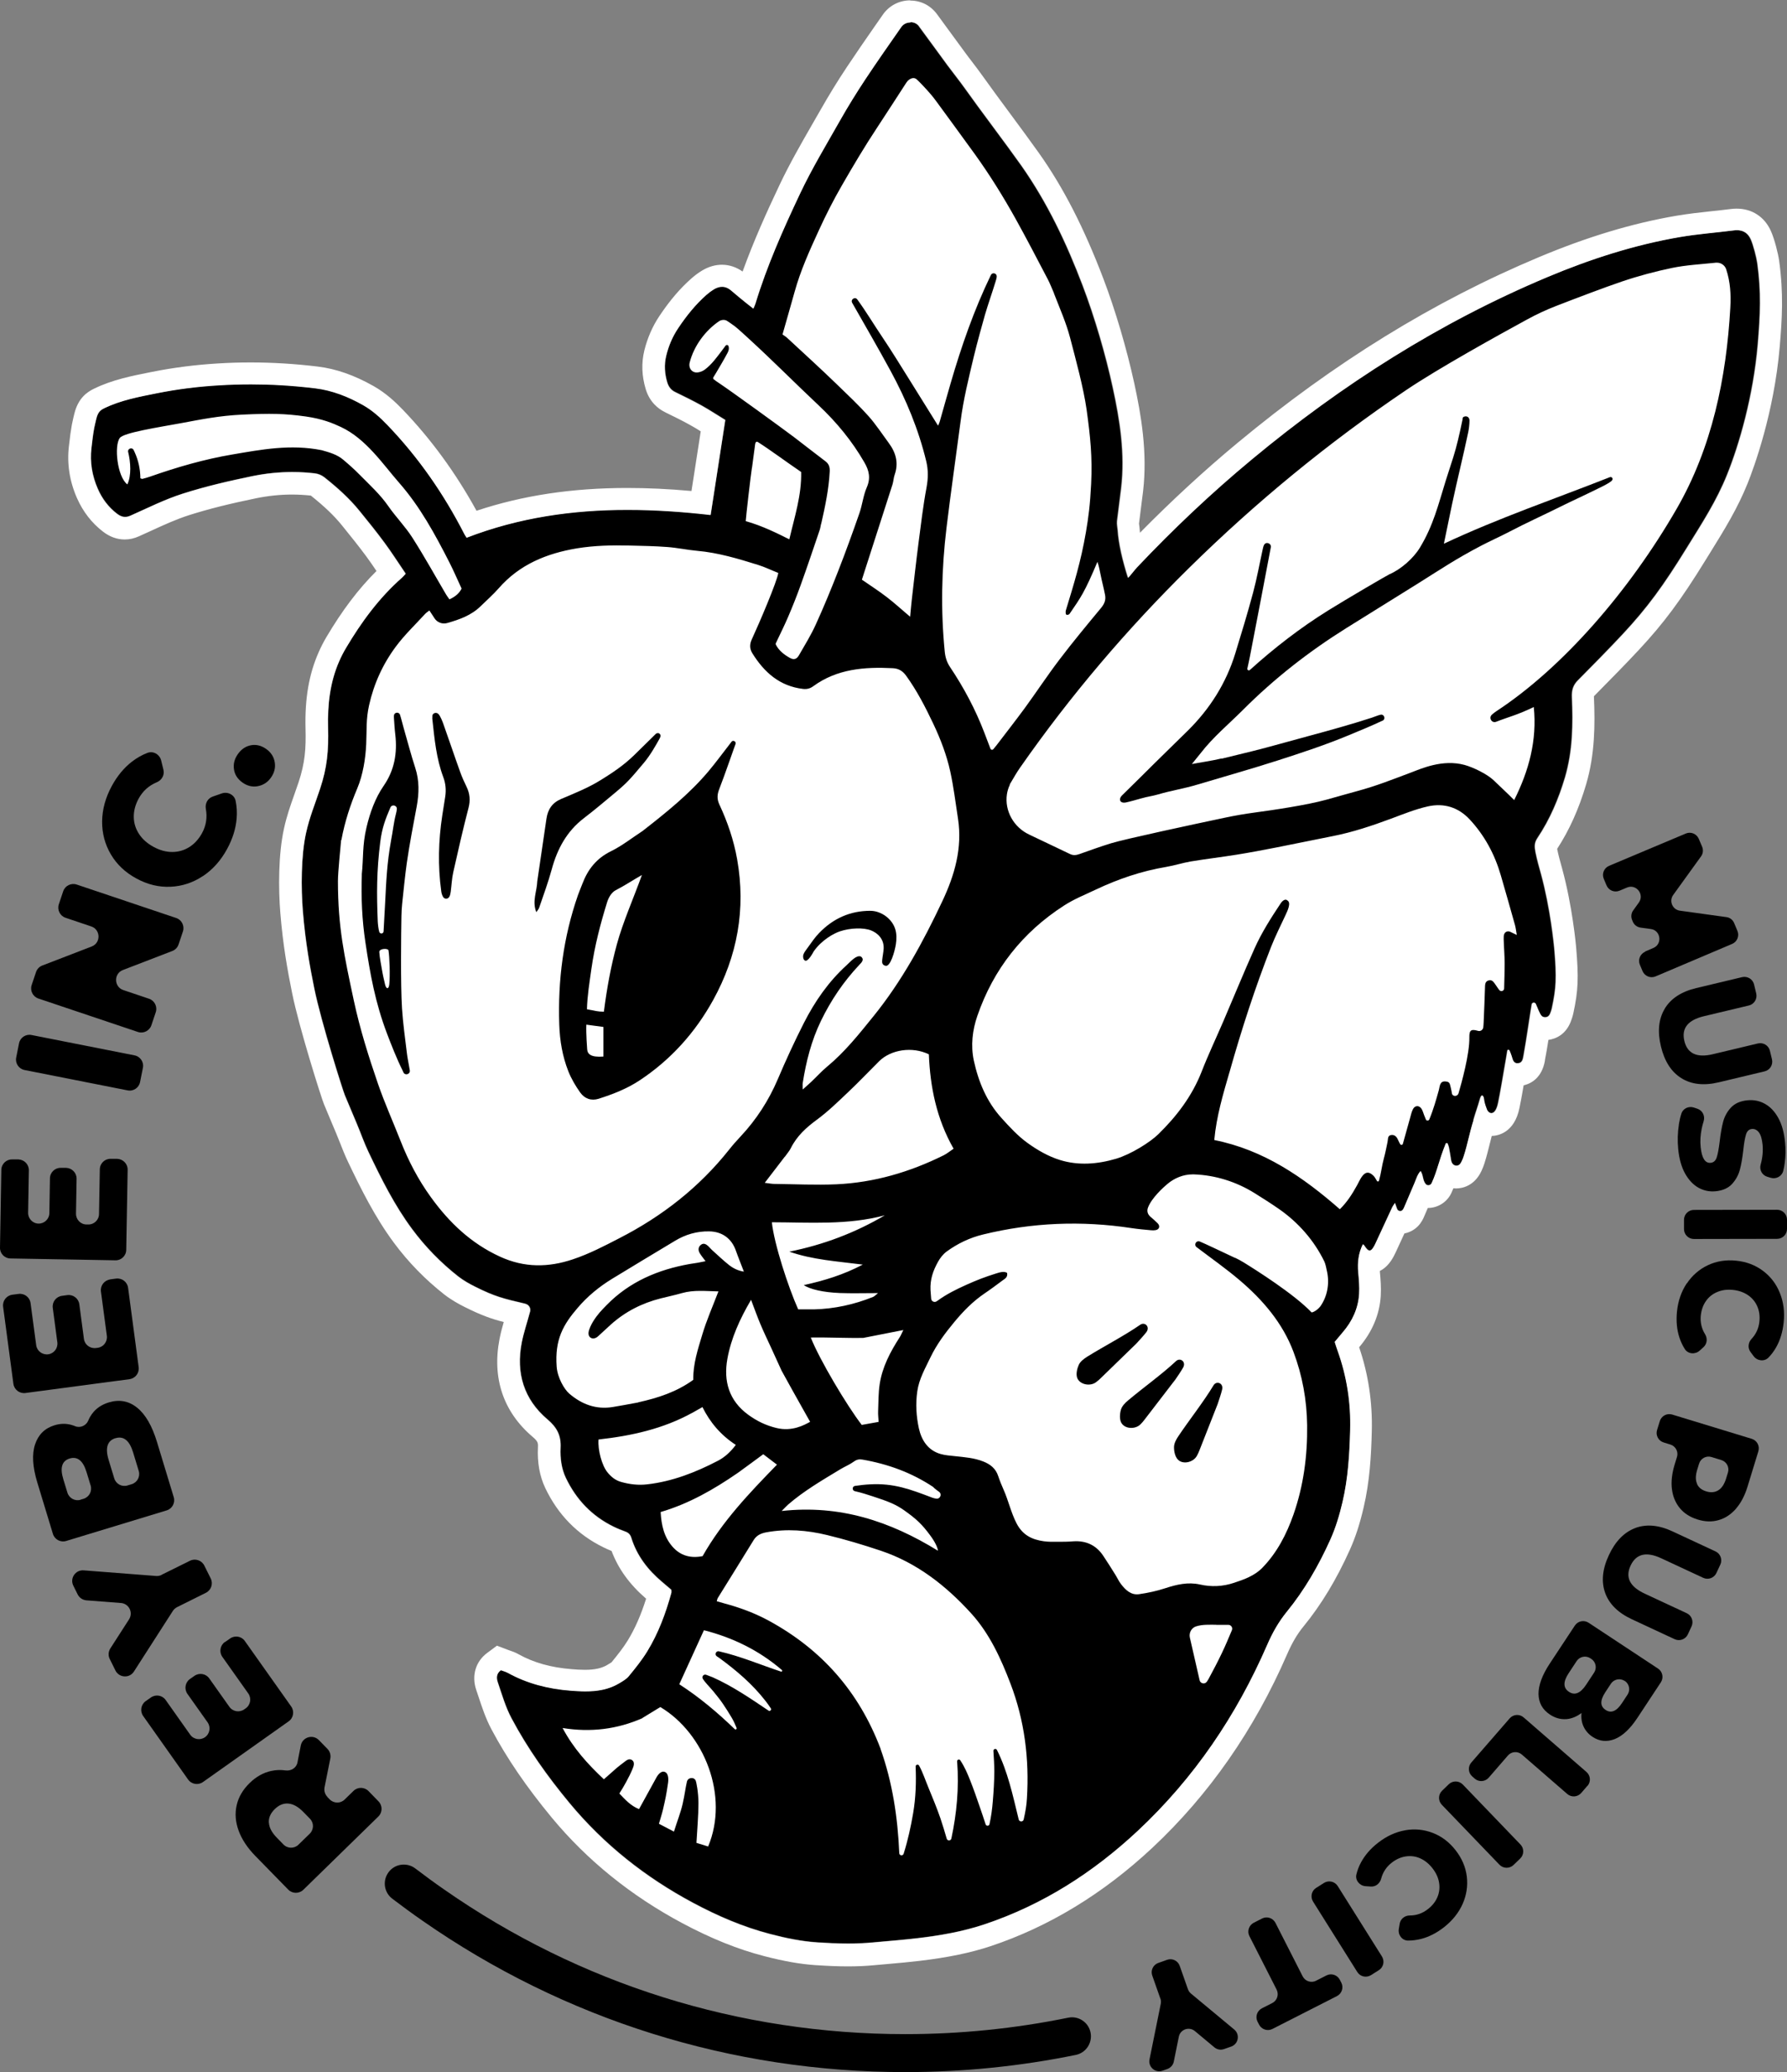
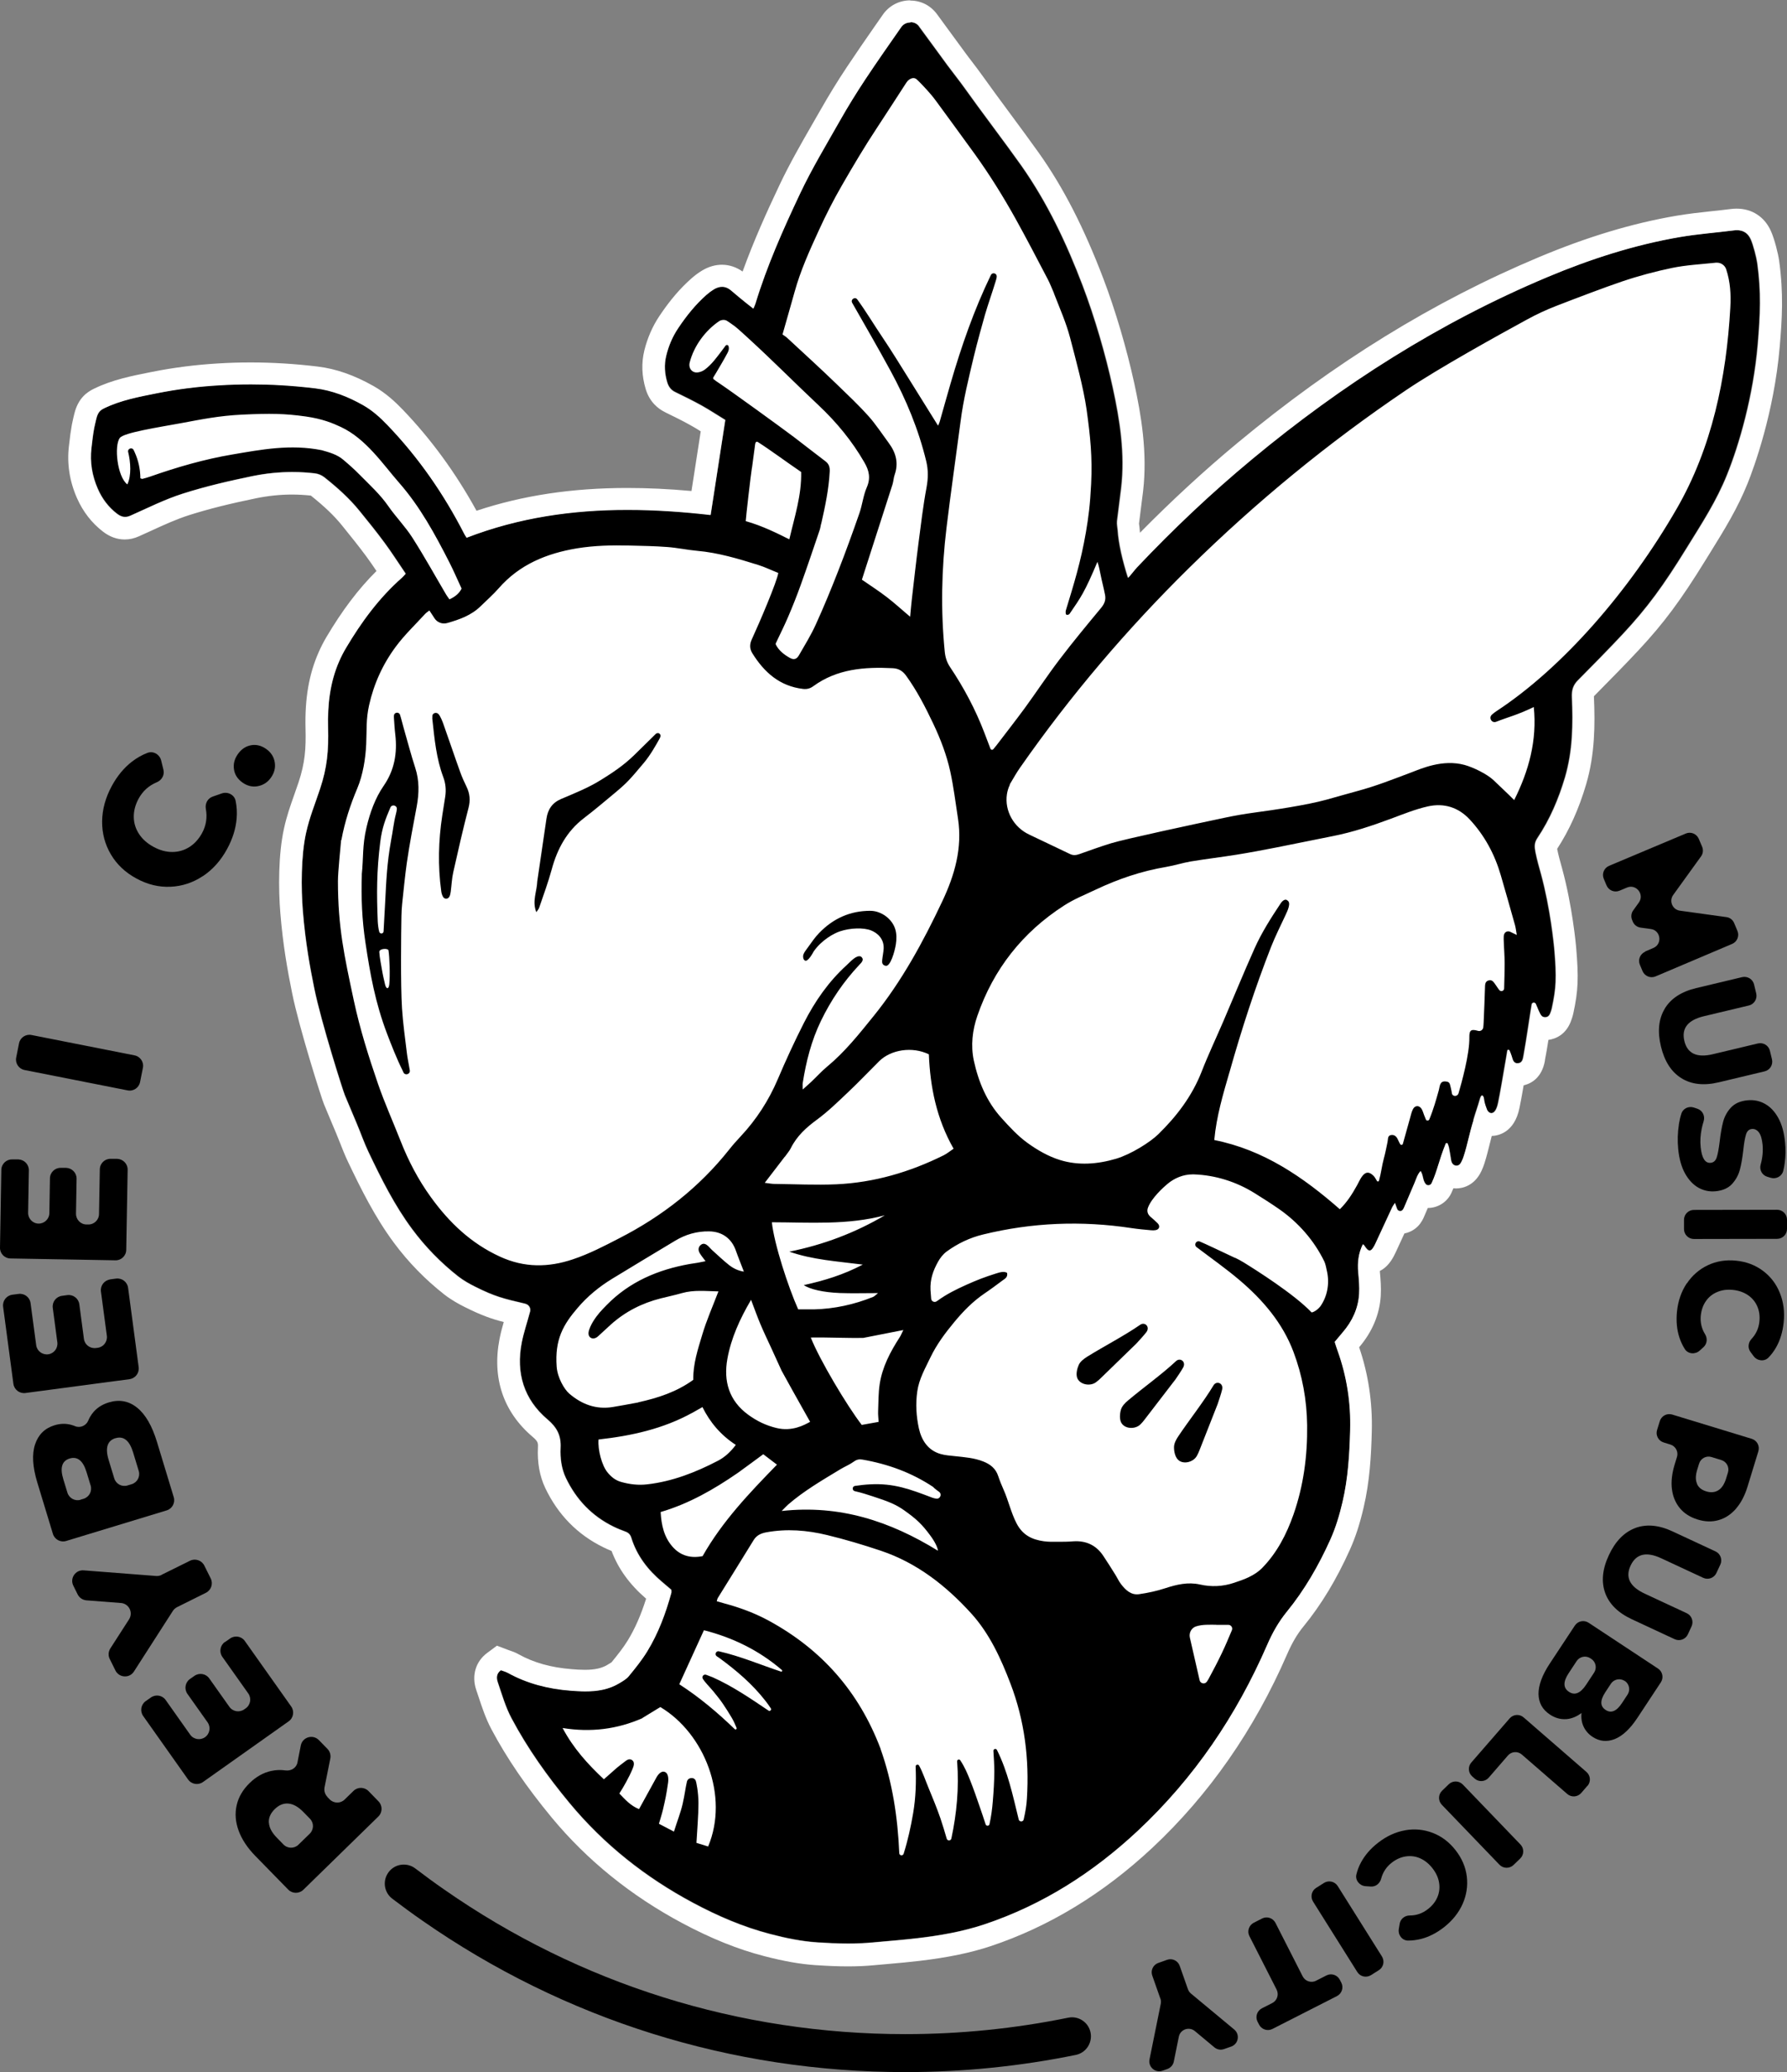
<svg xmlns="http://www.w3.org/2000/svg" viewBox="0 0 241.5 279.96">
  <rect x="0" y="0" width="241.5" height="279.96" fill="#808080" stroke="none" />
  <defs>
    <style>.d{fill:#fff;}</style>
  </defs>
  <g id="a" />
  <g id="b">
    <g id="c">
      <g>
        <g>
          <g>
            <path d="M222.32,128.56l1.12-.48c1.25-.53,1-2.38-.34-2.56l-1.39-.19c-.47-.07-.87-.37-1.05-.81l-.09-.22c-.18-.43-.13-.92,.15-1.3l.76-1.06c.79-1.1-.36-2.55-1.61-2.02l-1,.42c-.68,.29-1.47-.03-1.76-.72l-.37-.88c-.29-.68,.03-1.47,.72-1.76l10.36-4.36c.68-.29,1.47,.03,1.76,.72l.45,1.06c.18,.43,.13,.93-.15,1.31l-3.76,5.21c-.59,.82-.1,1.98,.9,2.12l6.29,.87c.47,.06,.87,.37,1.05,.81l.44,1.05c.29,.68-.03,1.47-.71,1.76l-10.35,4.39c-.68,.29-1.47-.03-1.76-.71l-.36-.86c-.29-.68,.03-1.47,.71-1.76Z" />
            <path d="M224.97,136.29c.83-1.38,2.25-2.31,4.26-2.79l6.2-1.48c.72-.17,1.45,.27,1.62,.99l.29,1.22c.17,.72-.27,1.45-.99,1.62l-6.08,1.45c-2.17,.52-3.05,1.63-2.64,3.35,.41,1.7,1.69,2.3,3.86,1.78l6.08-1.45c.72-.17,1.45,.27,1.62,.99l.28,1.16c.17,.72-.27,1.45-.99,1.62l-6.2,1.48c-2.01,.48-3.7,.29-5.06-.56-1.36-.85-2.28-2.29-2.76-4.3-.48-2.01-.31-3.71,.52-5.08Z" />
            <path d="M226.88,151.94c.09-.54,.2-1.04,.35-1.49,.22-.69,1-1.04,1.68-.81l.48,.16c.71,.24,1.07,.99,.84,1.71-.1,.32-.19,.65-.26,1-.17,.84-.22,1.66-.14,2.45,.15,1.51,.6,2.22,1.35,2.15,.4-.04,.67-.28,.82-.73,.15-.45,.28-1.16,.4-2.13,.12-1.07,.28-1.96,.47-2.69,.19-.72,.54-1.36,1.06-1.92,.52-.56,1.26-.88,2.22-.98,.84-.08,1.63,.07,2.35,.47,.73,.4,1.33,1.03,1.82,1.91,.49,.88,.79,1.98,.92,3.32,.09,.91,.08,1.82-.04,2.72-.05,.39-.12,.77-.21,1.13-.19,.73-.97,1.14-1.69,.92l-.47-.14c-.7-.21-1.09-.94-.89-1.64,.26-.94,.34-1.84,.26-2.7-.08-.78-.25-1.34-.51-1.67s-.58-.48-.95-.44c-.37,.04-.63,.27-.77,.71-.14,.44-.27,1.14-.37,2.1-.12,1.08-.28,1.98-.47,2.69-.19,.72-.54,1.36-1.05,1.92-.51,.56-1.25,.89-2.21,.99-.83,.08-1.61-.08-2.32-.47-.72-.4-1.32-1.04-1.82-1.92-.49-.88-.8-1.99-.93-3.3-.11-1.12-.08-2.22,.09-3.31Z" />
            <path d="M241.5,164.79v1.25c0,.74-.6,1.34-1.34,1.34l-11.24,.02c-.74,0-1.34-.6-1.34-1.34v-1.25c0-.74,.6-1.34,1.34-1.34l11.24-.02c.74,0,1.34,.6,1.34,1.34Z" />
            <path d="M227.97,173.4c.73-1.09,1.68-1.91,2.84-2.46,1.16-.55,2.44-.75,3.82-.61,1.39,.14,2.59,.6,3.62,1.37,1.03,.77,1.79,1.76,2.28,2.98,.5,1.22,.67,2.55,.52,4-.13,1.27-.47,2.39-1.02,3.36-.29,.51-.64,.98-1.03,1.38-.56,.58-1.53,.46-2.01-.19l-.43-.58c-.39-.53-.31-1.26,.14-1.74,.62-.66,.98-1.45,1.07-2.36,.08-.75-.02-1.44-.29-2.06-.27-.62-.69-1.12-1.26-1.51-.57-.38-1.24-.62-2.02-.7s-1.48,.01-2.12,.28c-.63,.26-1.15,.67-1.53,1.22-.39,.55-.62,1.21-.7,1.96-.09,.91,.1,1.76,.58,2.53,.35,.57,.28,1.29-.21,1.74l-.53,.48c-.6,.54-1.57,.46-2-.22-.3-.48-.55-1-.73-1.56-.35-1.06-.45-2.22-.33-3.49,.15-1.45,.59-2.72,1.32-3.82Z" />
            <path d="M234.6,203.85c-.67,.76-1.45,1.28-2.34,1.53-.89,.26-1.84,.23-2.84-.08-1-.31-1.8-.81-2.39-1.52-.59-.71-.95-1.56-1.08-2.57-.13-1.01,0-2.12,.36-3.32l.32-1.04c.22-.71-.18-1.46-.89-1.68l-.91-.28c-.71-.22-1.11-.97-.89-1.68l.37-1.2c.22-.71,.97-1.11,1.68-.89l10.75,3.28c.71,.22,1.11,.97,.89,1.68l-1.47,4.8c-.37,1.2-.89,2.19-1.56,2.96Zm-5.27-3.38c.21,.5,.63,.84,1.26,1.03,.62,.19,1.16,.14,1.63-.15s.81-.82,1.05-1.59l.25-.81c.22-.71-.18-1.46-.89-1.68l-1.33-.41c-.71-.22-1.46,.18-1.68,.89l-.25,.81c-.24,.77-.25,1.41-.03,1.9Z" />
            <path d="M220.99,206.45c1.51-.56,3.2-.41,5.07,.47l5.78,2.69c.67,.31,.96,1.11,.65,1.78l-.53,1.14c-.31,.67-1.11,.96-1.78,.65l-5.67-2.64c-2.02-.94-3.4-.61-4.15,.99-.74,1.59-.1,2.85,1.92,3.79l5.67,2.64c.67,.31,.96,1.11,.65,1.78l-.5,1.08c-.31,.67-1.11,.96-1.78,.65l-5.78-2.69c-1.87-.87-3.08-2.07-3.62-3.58-.54-1.52-.37-3.21,.51-5.09,.87-1.87,2.06-3.09,3.57-3.66Z" />
            <path d="M211.63,232.27c-.74,.05-1.46-.15-2.16-.61-1.02-.67-1.53-1.6-1.55-2.78-.01-1.18,.49-2.55,1.51-4.1l3.4-5.15c.41-.62,1.24-.79,1.86-.38l9.38,6.19c.62,.41,.79,1.24,.38,1.86l-3.18,4.82c-.98,1.48-2,2.43-3.06,2.85-1.06,.41-2.05,.31-2.98-.3-.55-.36-.96-.83-1.22-1.39-.26-.56-.35-1.17-.28-1.84-.67,.51-1.38,.79-2.12,.84Zm.4-3.69c.78,.52,1.56,.2,2.32-.95l1.08-1.64c.41-.62,.24-1.45-.38-1.86l-.12-.08c-.62-.41-1.45-.24-1.86,.38l-1.08,1.64c-.76,1.15-.75,1.99,.04,2.51Zm7.53-1.47h0c-.62-.41-1.45-.24-1.86,.38l-.75,1.14c-.73,1.11-.72,1.91,.04,2.4,.74,.49,1.48,.18,2.21-.93l.75-1.14c.41-.62,.24-1.45-.38-1.86Z" />
            <path d="M214.51,241.3l-.82,.95c-.49,.56-1.33,.62-1.89,.13l-6.13-5.32c-.56-.49-1.41-.43-1.89,.13l-2.59,2.99c-.49,.56-1.33,.62-1.89,.13l-.33-.29c-.56-.49-.62-1.33-.13-1.89l5.18-5.96c.49-.56,1.33-.62,1.89-.13l8.49,7.37c.56,.49,.62,1.33,.13,1.89Z" />
            <path d="M205.44,251.11l-.9,.87c-.53,.51-1.38,.5-1.9-.04l-7.79-8.1c-.51-.53-.5-1.38,.04-1.9l.9-.87c.53-.51,1.38-.5,1.9,.04l7.79,8.1c.51,.53,.5,1.38-.04,1.9Z" />
            <path d="M189.88,247.29c1.29-.23,2.54-.11,3.74,.35,1.2,.46,2.23,1.24,3.09,2.34,.86,1.1,1.36,2.28,1.52,3.56,.15,1.28-.04,2.51-.57,3.71-.54,1.2-1.38,2.25-2.53,3.15-1,.78-2.05,1.31-3.13,1.58-.57,.14-1.14,.21-1.71,.21-.81,0-1.39-.78-1.25-1.58l.12-.71c.11-.65,.69-1.1,1.36-1.1,.91,0,1.73-.29,2.45-.86,.6-.46,1.03-1.01,1.29-1.63,.26-.62,.33-1.27,.22-1.95-.11-.68-.41-1.32-.89-1.94-.48-.62-1.04-1.06-1.66-1.34s-1.28-.36-1.95-.26c-.67,.1-1.3,.38-1.9,.85-.72,.56-1.2,1.29-1.43,2.17-.17,.64-.74,1.1-1.4,1.05l-.72-.05c-.8-.06-1.42-.82-1.22-1.6,.13-.55,.34-1.09,.62-1.61,.53-.98,1.29-1.87,2.3-2.65,1.15-.9,2.37-1.46,3.67-1.69Z" />
            <path d="M186.34,266.19l-1.06,.67c-.63,.39-1.46,.21-1.85-.42l-5.98-9.52c-.39-.63-.21-1.46,.42-1.85l1.06-.67c.63-.39,1.46-.2,1.85,.42l5.98,9.52c.39,.63,.21,1.46-.42,1.85Z" />
            <path d="M177.84,267.62l1.42-.72c.66-.34,1.47-.07,1.81,.59l.2,.39c.34,.66,.07,1.47-.59,1.81l-8.72,4.44c-.66,.34-1.47,.07-1.81-.59l-.2-.39c-.34-.66-.07-1.47,.59-1.81l1.4-.71c.66-.34,.92-1.14,.59-1.81l-3.68-7.23c-.34-.66-.07-1.47,.59-1.81l1.12-.57c.66-.34,1.47-.07,1.81,.59l3.68,7.23c.34,.66,1.14,.92,1.81,.59Z" />
            <path d="M156.81,270.02l-1.09-3.1c-.25-.7,.12-1.47,.82-1.71l1.18-.42c.7-.25,1.47,.12,1.71,.82l1.11,3.15c.08,.23,.22,.43,.41,.59l5.85,4.86c.8,.67,.57,1.95-.41,2.3l-.97,.34c-.45,.16-.94,.07-1.3-.23l-2.64-2.2c-.78-.65-1.97-.23-2.17,.76l-.68,3.36c-.09,.46-.42,.84-.87,1l-.65,.23c-.98,.35-1.97-.51-1.76-1.53l1.52-7.51c.05-.24,.03-.48-.05-.71Z" />
          </g>
          <path d="M122.35,279.96c-23.49,0-46.05-7.07-65.25-20.45-1.36-.94-2.73-1.95-4.09-2.98-1.13-.86-1.34-2.47-.48-3.6,.86-1.13,2.47-1.34,3.6-.48,1.3,.99,2.61,1.95,3.91,2.85,18.33,12.78,39.88,19.53,62.31,19.53,7.41,0,14.81-.75,22-2.22,1.39-.29,2.75,.61,3.03,2,.28,1.39-.61,2.75-2,3.03-7.53,1.54-15.27,2.32-23.03,2.32Z" />
          <g>
            <path d="M44.25,242.8l.3,.31c.56,.57,1.47,.58,2.03,.02l1.19-1.16c.57-.56,1.48-.54,2.03,.02l1.36,1.4c.55,.57,.54,1.48-.02,2.03l-10.15,9.91c-.57,.55-1.48,.54-2.03-.02l-4.45-4.55c-1.08-1.11-1.83-2.24-2.26-3.42-.43-1.17-.52-2.31-.27-3.42,.25-1.11,.83-2.11,1.75-3.01,.88-.86,1.86-1.41,2.92-1.64,.64-.14,1.28-.16,1.94-.07,.75,.1,1.47-.34,1.61-1.08l.45-2.29c.23-1.14,1.63-1.55,2.44-.73l1.17,1.2c.33,.34,.47,.82,.38,1.29l-.78,3.89c-.09,.47,.05,.95,.38,1.29Zm-7.91,3.46c.04,.67,.4,1.35,1.1,2.06l.87,.89c.55,.57,1.47,.58,2.03,.02l1.52-1.48c.57-.56,.58-1.47,.02-2.03l-.87-.89c-.69-.71-1.37-1.09-2.03-1.15-.66-.06-1.28,.19-1.85,.75-.57,.56-.84,1.17-.8,1.84Z" />
            <path d="M30.39,221.87l.7-.49c.65-.46,1.55-.31,2,.34l6.26,8.84c.46,.65,.31,1.55-.34,2.01l-11.58,8.2c-.65,.46-1.55,.31-2.01-.34l-6.07-8.58c-.46-.65-.31-1.55,.34-2.01l.7-.49c.65-.46,1.55-.31,2,.34l3.31,4.68c.46,.65,1.36,.8,2.01,.34h0c.65-.46,.8-1.36,.34-2.01l-2.72-3.84c-.46-.65-.31-1.55,.34-2.01l.6-.42c.65-.46,1.55-.31,2.01,.34l2.72,3.84c.46,.65,1.36,.8,2.01,.34l.2-.14c.65-.46,.8-1.36,.34-2.01l-3.5-4.94c-.46-.65-.31-1.55,.34-2.01Z" />
            <path d="M21.84,212.77l3.84-1.9c.71-.35,1.57-.06,1.93,.65l.87,1.75c.35,.71,.06,1.57-.65,1.93l-3.9,1.94c-.23,.12-.43,.29-.57,.51l-5.26,8.19c-.6,.94-2,.86-2.5-.14l-.77-1.56c-.23-.45-.19-.99,.08-1.42l2.53-3.93c.59-.92-.01-2.13-1.1-2.21l-4.66-.36c-.5-.04-.95-.34-1.18-.79l-.59-1.19c-.5-1,.29-2.16,1.4-2.07l9.79,.76c.26,.02,.52-.03,.75-.15Z" />
            <path d="M12.43,191.04c.53-.74,1.29-1.26,2.27-1.56,1.43-.43,2.71-.2,3.84,.72,1.13,.91,2.02,2.46,2.68,4.64l2.26,7.44c.23,.76-.2,1.56-.96,1.79l-13.58,4.13c-.76,.23-1.56-.2-1.79-.96l-2.12-6.98c-.63-2.08-.73-3.79-.29-5.11,.44-1.32,1.31-2.18,2.62-2.58,.78-.24,1.53-.26,2.26-.06,.18,.05,.36,.11,.53,.18,.68,.29,1.5-.07,1.78-.76,.13-.32,.3-.62,.5-.9Zm-1.54,11.58l.4-.12c.76-.23,1.19-1.03,.96-1.79l-.55-1.8c-.47-1.56-1.24-2.17-2.29-1.85-1.04,.32-1.33,1.25-.85,2.81l.55,1.8c.23,.76,1.03,1.19,1.79,.96Zm4.71-8.31c-1.1,.34-1.41,1.31-.92,2.93l.76,2.5c.23,.76,1.03,1.19,1.79,.96l.56-.17c.76-.23,1.19-1.03,.96-1.79l-.76-2.5c-.49-1.62-1.29-2.26-2.39-1.92Z" />
            <path d="M14.84,172.86l.85-.11c.79-.1,1.51,.45,1.62,1.24l1.43,10.73c.1,.79-.45,1.51-1.24,1.62l-14.07,1.87c-.79,.1-1.51-.45-1.62-1.24l-1.39-10.42c-.1-.79,.45-1.51,1.24-1.62l.85-.11c.79-.1,1.51,.45,1.62,1.24l.76,5.68c.1,.79,.83,1.34,1.62,1.24h0c.79-.1,1.34-.83,1.24-1.62l-.62-4.66c-.1-.79,.45-1.51,1.24-1.62l.73-.1c.79-.1,1.51,.45,1.62,1.24l.62,4.67c.1,.79,.83,1.34,1.62,1.24l.24-.03c.79-.1,1.34-.83,1.24-1.62l-.8-5.99c-.1-.79,.45-1.51,1.24-1.62Z" />
            <path d="M14.99,156.57h.85c.79,.03,1.43,.68,1.41,1.48l-.19,10.82c-.01,.79-.67,1.43-1.46,1.41l-14.19-.25c-.79-.01-1.43-.67-1.41-1.46l.18-10.51c.01-.79,.67-1.43,1.46-1.41h.85c.79,.03,1.43,.68,1.41,1.48l-.1,5.73c-.01,.79,.62,1.45,1.41,1.46h0c.79,.01,1.45-.62,1.46-1.41l.08-4.71c.01-.79,.67-1.43,1.46-1.41h.73c.79,.03,1.43,.68,1.41,1.48l-.08,4.71c-.01,.79,.62,1.45,1.41,1.46h.24c.79,.02,1.45-.61,1.46-1.41l.11-6.05c.01-.79,.67-1.43,1.46-1.41Z" />
            <path d="M2.19,142.88l.38-1.91c.15-.78,.91-1.29,1.69-1.13l13.92,2.75c.78,.15,1.29,.91,1.13,1.69l-.38,1.91c-.15,.78-.91,1.29-1.69,1.13l-13.92-2.75c-.78-.15-1.29-.91-1.13-1.69Z" />
-             <path d="M10.36,119.51l13.45,4.52c.75,.25,1.16,1.07,.91,1.82l-.59,1.76c-.14,.41-.45,.73-.85,.88l-6.67,2.57c-1.26,.48-1.22,2.28,.06,2.71l3.47,1.17c.75,.25,1.16,1.07,.91,1.82l-.59,1.76c-.25,.75-1.07,1.16-1.82,.91l-13.45-4.52c-.75-.25-1.16-1.07-.91-1.82l.59-1.76c.14-.41,.45-.73,.85-.88l6.67-2.57c1.26-.48,1.22-2.28-.06-2.71l-3.47-1.17c-.75-.25-1.16-1.07-.91-1.82l.59-1.76c.25-.75,1.07-1.16,1.82-.91Z" />
            <path d="M27.41,118.37c-1.34,.89-2.8,1.37-4.37,1.44-1.57,.07-3.11-.3-4.61-1.12-1.5-.81-2.65-1.9-3.45-3.26-.8-1.36-1.19-2.84-1.18-4.45,.02-1.61,.45-3.2,1.3-4.77,.74-1.37,1.66-2.48,2.74-3.31,.65-.5,1.35-.9,2.09-1.18,.79-.3,1.65,.21,1.85,1.03l.31,1.26c.17,.71-.23,1.4-.9,1.68-1.08,.45-1.9,1.19-2.46,2.22-.44,.81-.66,1.64-.65,2.47,.01,.83,.25,1.6,.71,2.3,.46,.7,1.11,1.28,1.96,1.74,.84,.46,1.68,.69,2.52,.69,.84,0,1.61-.22,2.31-.66,.7-.44,1.27-1.07,1.72-1.88,.56-1.03,.73-2.12,.52-3.27-.13-.72,.23-1.43,.92-1.67l1.23-.43c.79-.28,1.7,.17,1.87,.99,.16,.77,.21,1.57,.14,2.4-.11,1.36-.54,2.73-1.28,4.1-.85,1.57-1.95,2.8-3.29,3.69Z" />
            <path d="M34.85,106.22c-.73,.14-1.43-.03-2.08-.49-.66-.47-1.05-1.07-1.15-1.79-.11-.72,.07-1.41,.53-2.06,.47-.66,1.06-1.06,1.77-1.19s1.4,.04,2.06,.51c.65,.46,1.03,1.06,1.15,1.79s-.05,1.42-.51,2.07c-.45,.64-1.04,1.02-1.78,1.16Z" />
          </g>
        </g>
        <g>
          <path class="d" d="M114.65,261.44c-1.19,0-2.48-.05-4.08-.16-1.82-.12-3.72-.46-6.16-1.09-3.24-.84-6.56-2.18-10.14-4.1-6.46-3.45-11.98-7.9-16.4-13.24-3.21-3.88-5.72-7.54-7.67-11.21-.62-1.17-1.05-2.45-1.49-3.82l-.19-.58c2.47,1.3,5.33,2.08,8.5,2.33,.71,.06,1.42,.1,2.13,.1,2.12,0,3.79-.41,5.23-1.29l.12-.07c.48-.29,1.02-.62,1.44-1.13,.84-1.03,1.8-2.21,2.57-3.46,1.39-2.26,2.46-4.87,3.38-8.19,.07-.26,.06-.48,.05-.63v-.53l-.41-.44-1.27-1.08c-1.92-1.62-3.15-3.39-3.78-5.4-.24-.77-.75-1.3-1.5-1.58-.58-.22-1.05-.41-1.48-.62-2.63-1.28-4.63-3.33-5.93-6.06-.47-.98-.66-2.13-.59-3.51,.09-1.94-.58-3.41-2.17-4.77-2.79-2.37-3.83-5.48-3.09-9.27,.16-.82,.42-1.72,.68-2.6,.14-.48,.28-.96,.4-1.41l.07-.14v-.16c.15-.9-.35-1.81-1.2-2.17-.19-.08-.35-.12-.39-.14-2.74-.64-3.88-.9-6.46-2.2-.91-.46-1.56-.85-2.1-1.28-2.27-1.78-4.29-3.85-6-6.16-2.35-3.16-4.08-6.65-5.79-10.23-.36-.75-.66-1.53-.99-2.35-.17-.44-.35-.89-.53-1.32-.27-.64-1.37-3.27-1.65-3.95-.26-.65-3.16-9.75-4.06-14.23-.59-2.93-1.19-6.2-1.52-10.3-.23-2.82-.26-7.18,.41-10.2,.33-1.49,.75-2.68,1.24-4.06,.2-.57,.41-1.15,.62-1.77,1.06-3.19,1.22-5.69,1.15-8.68-.08-3.41,.36-6.11,1.41-8.49,.25-.57,.53-1.12,.83-1.62,2.34-3.96,4.68-6.9,7.36-9.27,.13-.11,.25-.24,.39-.4l.82-.88s-1.1-1.62-1.38-2.05c-.65-.98-1.3-1.95-1.99-2.89-1.13-1.54-2.35-3.05-3.43-4.38-1.26-1.56-2.83-3.07-4.95-4.74-.53-.42-1.18-.69-1.86-.77-1.04-.13-2.11-.19-3.17-.19-1.87,0-3.78,.2-5.67,.58-3.86,.79-6.78,1.53-9.48,2.39-1.96,.62-3.84,1.49-5.65,2.32-.52,.24-1.04,.48-1.56,.71-.1,.04-.18,.06-.24,.06-.09,0-.22-.07-.39-.2-.96-.74-1.72-1.72-2.24-2.91-.71-1.6-.96-3.24-.77-4.9l.06-.51c.09-.74,.15-1.3,.3-2.13,.04-.22,.22-.98,.28-1.19,.12-.49,.19-.52,.46-.66,2-.98,4.22-1.41,6.57-1.88l.32-.06c2.66-.53,5.43-.88,8.21-1.04,1.46-.09,2.85-.13,4.25-.13,2.85,0,5.65,.17,8.56,.53,1.93,.24,3.89,.93,6,2.13,1.23,.7,2.18,1.6,3.02,2.47,3.97,4.13,7.41,9,10.21,14.47,.06,.13,.14,.25,.24,.4l.62,.98,.89-.34c6.43-2.48,13.41-3.69,21.34-3.69,3.44,0,7.07,.22,11.09,.68l1.1,.13,2.27-14.69-1.68-1.04c-.75-.47-1.48-.93-2.22-1.34-1.15-.64-2.33-1.22-3.48-1.78l-.16-.08c-.19-.09-.34-.23-.45-.58-.32-1.07-.36-2.06-.12-3.02,.3-1.22,.78-2.34,1.44-3.32,1.22-1.83,2.39-3.21,3.67-4.33,.27-.23,.54-.43,.82-.6,.2-.12,.37-.18,.51-.18,.06,0,.22,0,.5,.24,.5,.44,1.02,.86,1.54,1.28l.48,.39c.24,.2,.49,.39,.75,.59l1.45,1.13,.69-1.63c.09-.19,.16-.35,.21-.52,1.58-5.17,3.8-10.12,5.96-14.69,1.25-2.64,2.75-5.25,4.2-7.77l1.16-2.03c1.05-1.86,2.2-3.72,3.41-5.54,1.23-1.85,2.5-3.67,3.76-5.5l1.06-1.53c.08-.12,.21-.13,.25-.13,.09,0,.16,.03,.21,.1,0,0,3.1,4.24,3.84,5.25,.33,.45,.67,.88,1,1.32,.48,.62,.96,1.24,1.41,1.88,.92,1.31,2.29,3.16,3.68,5.04,1.41,1.91,2.84,3.84,3.84,5.25,3.1,4.4,5.71,9.5,8.21,16.05,1.55,4.09,3.01,9.02,3.99,13.53,.86,3.93,1.66,8.58,1.13,13.22-.08,.66-.16,1.32-.25,1.99-.11,.84-.22,1.68-.31,2.52-.04,.4,0,.77,.05,1.06,.02,.11,.03,.23,.04,.34,.14,2.27,.87,4.9,1.45,6.72l.54,1.69,1.32-1.18c.16-.14,.37-.39,.8-.92,.19-.23,.37-.45,.46-.55,4.97-5.25,10.15-10.13,15.42-14.5,12.82-10.65,25.8-18.65,39.69-24.48,6.24-2.62,12.01-4.36,17.64-5.33,1.52-.26,3.09-.43,4.61-.6,.87-.09,1.75-.19,2.62-.3,.09-.01,.18-.02,.26-.02,.43,0,.66,.15,.84,.56,.28,.62,.69,2.21,.79,2.9,.51,3.67,.42,6.47,.06,10.67-.72,8.46-3.29,15.37-4.06,17.29-1.24,3.09-2.9,5.76-4.65,8.59l-.71,1.14c-3.2,5.19-5.35,8.09-8.52,11.49-1.77,1.9-3.64,3.79-5.44,5.62l-.59,.6c-.85,.86-1.2,1.83-1.15,3.15,.15,3.37,.14,6.96-.88,10.43-.9,3.06-2.07,5.64-3.59,7.9-.71,1.06-.59,2.01-.43,2.81,.21,1.01,.42,1.76,.64,2.57l.11,.38c1.3,4.74,1.75,9.81,1.76,9.86,.32,3.68,.26,5.03-.19,7.22-.05-.11-.09-.21-.14-.31-.24-.5-.74-.81-1.3-.81-.68,0-1.28,.49-1.41,1.16-.04,.19-.16,1-.32,2.03-.18,1.18-.4,2.65-.59,3.79-.24-.38-.65-.61-1.1-.61-.65,0-1.2,.47-1.29,1.11-.14,.88-.28,1.69-.42,2.52-.12,.7-.25,1.4-.37,2.17-.06,.37-.14,.84-.23,1.3-.33-.82-.93-.91-1.22-.91-.39,0-1.11,.18-1.43,1.38-.12,.45-.27,.89-.42,1.35-.15,.47-.31,.94-.45,1.43-.27,.84-.47,1.67-.68,2.49-.12,.48-.23,.95-.36,1.43l-.03-.15c-.02-.12-.1-.35-.19-.61-.22-.57-.7-.9-1.24-.9s-1.01,.32-1.21,.82c-.47,1.16-.75,2.07-1,2.87-.08,.27-.16,.53-.25,.78-.04-.07-.09-.15-.14-.22l-.84-1.15-.95,1.05c-.47,.52-.69,1.1-.87,1.56l-.13,.32c-.28,.67-.55,1.31-.82,1.93l-.48-1.39-1.28,2.06-.14,.21c-.13,.2-.24,.37-.32,.55-.54,1.16-2.12,4.59-2.12,4.59-.03-.02-1.17-.76-1.17-.76l-.65,1.11c-.64,1.3-.89,2.74-.74,4.4,.09,1,.17,1.89,.11,2.75-.1,1.62-.73,3.09-1.94,4.5l-1.51,1.8,.31,.95c.09,.29,.19,.6,.3,.9,1.17,3.26,1.72,6.71,1.62,10.28-.08,3.06-.26,6.33-1,9.48-.46,1.97-.97,3.53-1.59,4.9-1.67,3.71-3.54,6.8-5.71,9.47-1.09,1.34-1.99,2.85-2.81,4.75-4.19,9.66-9.99,17.99-17.24,24.77-6.28,5.87-12.93,9.92-20.33,12.38-2.45,.82-5.23,1.39-8.74,1.8-1.37,.16-2.75,.28-4.13,.4l-1.94,.17c-1,.1-2.04,.14-3.19,.14Z" />
          <g>
            <path d="M108.8,129.78c-.29-.09-.3-.63-.23-.81,.12-.33,.37-.63,.63-.99,.5-.7,.95-1.35,1.48-1.9,1.89-1.97,4.2-3.03,6.96-3.02,.9,0,1.78,.44,2.33,.94,1.05,.95,1.33,2.08,1.1,3.58-.15,.95-.73,3.06-1.39,2.91-.47-.11-.49-.43-.46-.76,.05-.53,.17-1.05,.2-1.57,.06-1.32-.84-2.11-1.7-2.45-1.01-.4-2.78-.35-4.2,.12-.82,.27-2.49,1.18-3.55,2.71-.02,.02-.03,.04-.04,.07-.11,.21-.73,1.32-1.12,1.19Z" />
-             <path d="M199.16,151.32c-.54,1.69-.8,3.25-1.32,4.85-.07,.23-.16,.45-.26,.66-.16,.35-.37,.69-.81,.63-.41-.06-.59-.39-.65-.79-.09-.56-.18-1.13-.29-1.69-.02-.09-.08-.27-.16-.47-.05-.13-.23-.13-.28,0-.94,2.33-1.1,3.58-1.89,5.31-.15,.33-.6,.39-.82,.11-.41-.5-.3-1.21-.68-1.74-.41,.45-.57,1.02-.79,1.55-.46,1.09-.92,2.18-1.39,3.26-.07,.16-.14,.34-.27,.47-.23,.23-.62,.13-.73-.18l-.28-.79c-.16,.26-.3,.43-.39,.63-.74,1.59-1.47,3.18-2.21,4.77-.05,.11-.11,.22-.16,.33-.5,.93-.8,.93-1.39,.01-.04-.06-.12-.1-.19-.15-.59,1.2-.74,2.46-.62,3.78,.09,.97,.18,1.95,.12,2.92-.12,1.97-.93,3.69-2.21,5.18-.34,.4-.68,.81-1.09,1.3,.12,.38,.25,.8,.4,1.21,1.24,3.46,1.79,7.02,1.69,10.7-.09,3.27-.28,6.52-1.03,9.72-.41,1.76-.92,3.47-1.66,5.11-1.57,3.48-3.47,6.78-5.87,9.72-1.13,1.39-1.95,2.86-2.65,4.47-4.15,9.55-9.88,18.02-17.51,25.15-6.04,5.64-12.87,10.01-20.76,12.64-2.92,.97-5.93,1.49-8.97,1.85-2.03,.24-4.06,.39-6.09,.58-2.49,.24-4.97,.15-7.46-.01-2.17-.14-4.28-.58-6.38-1.13-3.65-.95-7.09-2.43-10.4-4.2-6.44-3.44-12.08-7.89-16.75-13.53-2.95-3.56-5.63-7.32-7.8-11.4-.82-1.53-1.31-3.25-1.87-4.9-.17-.51-.23-1.14,.43-1.62,.29,.11,.65,.2,.96,.37,2.62,1.45,5.48,2.16,8.41,2.39,2.26,.18,4.59,.24,6.67-1.02,.45-.27,.94-.55,1.26-.95,.87-1.07,1.76-2.16,2.48-3.34,1.5-2.45,2.49-5.13,3.25-7.89,.03-.11,0-.24,0-.42-.41-.34-.84-.71-1.27-1.08-1.91-1.61-3.39-3.53-4.14-5.94-.13-.43-.38-.69-.8-.84-.54-.2-1.07-.41-1.58-.66-2.94-1.43-5.07-3.67-6.47-6.6-.61-1.28-.77-2.69-.71-4.07,.08-1.64-.48-2.74-1.77-3.83-3.19-2.7-4.28-6.27-3.48-10.37,.26-1.36,.78-2.87,1.13-4.21h0c.1-.41-.11-.83-.5-.99-.1-.04-.18-.07-.2-.07-2.84-.66-4.04-.94-6.73-2.29-.8-.4-1.6-.85-2.3-1.4-2.35-1.85-4.43-3.98-6.21-6.38-2.4-3.23-4.18-6.81-5.9-10.42-.58-1.21-1.02-2.49-1.54-3.73-.55-1.32-1.11-2.63-1.66-3.95-.25-.6-3.2-9.86-4.13-14.44-.56-2.76-1.19-6.13-1.54-10.44-.25-3.09-.25-7.46,.43-10.54,.49-2.19,1.18-3.81,1.89-5.95,.97-2.91,1.17-5.18,1.09-8.29-.08-3.08,.25-6.12,1.51-8.98,.26-.6,.56-1.18,.89-1.74,2.09-3.53,4.49-6.81,7.59-9.54,.15-.13,.27-.29,.5-.53-.95-1.39-1.84-2.8-2.83-4.14-1.09-1.48-2.24-2.91-3.4-4.33-1.39-1.72-3.04-3.19-4.77-4.56-.37-.29-.81-.47-1.28-.53-2.85-.34-5.69-.19-8.47,.38-3.15,.65-6.3,1.38-9.37,2.36-2.43,.77-4.75,1.94-7.09,2.98-.72,.32-1.27,.14-1.81-.27-1.16-.89-2.01-2.03-2.59-3.36-.77-1.75-1.08-3.6-.86-5.5,.13-1.05,.18-1.67,.37-2.71,.04-.24,.24-1.04,.29-1.27,.23-.94,.6-1.18,1.07-1.41,2.23-1.09,4.72-1.55,7.17-2.04,2.77-.55,5.56-.9,8.37-1.06,3.33-.2,7.67-.25,13.02,.41,2.26,.28,4.4,1.12,6.43,2.27,1.28,.73,2.29,1.65,3.28,2.68,4.22,4.39,7.64,9.34,10.41,14.75,.07,.14,.17,.27,.3,.48,10.67-4.12,21.7-4.36,32.97-3.08l1.98-12.83c-1.13-.69-2.14-1.36-3.2-1.95-1.17-.65-2.38-1.24-3.59-1.83-.56-.27-.87-.71-1.05-1.28-.36-1.2-.44-2.41-.14-3.63,.32-1.32,.84-2.55,1.6-3.69,1.11-1.67,2.36-3.23,3.87-4.56,.31-.27,.64-.51,.98-.72,.82-.49,1.61-.47,2.36,.19,.64,.56,1.32,1.1,1.98,1.64,.31,.25,.63,.5,.99,.77,.12-.28,.21-.46,.27-.65,1.56-5.13,3.74-10.02,6.02-14.85,1.6-3.39,3.55-6.61,5.4-9.88,1.08-1.91,2.24-3.78,3.45-5.61,1.57-2.37,3.21-4.7,4.84-7.04,.56-.81,1.76-.85,2.34-.06v.02c1.29,1.74,2.56,3.5,3.84,5.24,.8,1.08,1.65,2.13,2.43,3.23,1.86,2.63,5.55,7.49,7.52,10.28,3.55,5.03,6.16,10.56,8.34,16.31,1.61,4.24,3.08,9.26,4.04,13.69,.98,4.48,1.68,8.99,1.14,13.6-.17,1.5-.39,2.99-.56,4.49-.04,.4,.06,.81,.09,1.2,.11,1.82,.65,4.11,1.39,6.44,.19-.17,.96-1.16,1.19-1.4,4.89-5.17,10.05-10.05,15.52-14.59,12.16-10.1,25.37-18.52,39.98-24.65,5.77-2.42,11.71-4.34,17.89-5.4,2.41-.41,4.86-.59,7.29-.9,1.07-.14,1.86,.25,2.3,1.21,.33,.74,.77,2.43,.88,3.21,.54,3.94,.4,6.96,.07,10.93-.6,7.07-2.53,13.63-4.14,17.63-1.44,3.6-3.41,6.6-5.45,9.9-3.16,5.13-5.34,8.11-8.66,11.67-1.98,2.12-4.02,4.18-6.06,6.24-.65,.65-.85,1.34-.81,2.29,.16,3.63,.11,7.27-.93,10.81-.86,2.91-2.04,5.69-3.73,8.21-.43,.64-.41,1.16-.26,1.93,.23,1.13,.47,1.93,.73,2.88,1.29,4.7,1.76,9.66,1.8,10.07,.35,4.07,.25,5.43-.32,8.11-.03,.16-.09,.31-.14,.47-.13,.42-.31,.76-.8,.75-.5-.01-.62-.41-.82-.81-.16-.32-.27-.67-.43-1-.12-.24-.48-.2-.53,.06-.1,.49-.76,5.09-1.1,6.89-.09,.47-.14,1.05-.79,1.07-.66,.02-.69-.59-.85-1.03-.09-.23-.16-.47-.27-.7-.07-.13-.27-.11-.29,.04-.25,1.63-.53,3.03-.8,4.69-.11,.68-.3,1.66-.44,2.34-.39,1.93-1.3,1.47-1.52,.9-.13-.34-.28-.76-.35-1.12-.01-.06-.02-.13-.03-.21-.1-.74-.38-.75-.57-.03-.25,.9-.59,1.82-.87,2.8ZM46.1,113.5c-.08,1.02-.43,4.28-.43,5.54,0,6.22,.85,10.07,2.15,16.16,.82,3.82,1.99,7.54,3.26,11.23,.9,2.61,2.04,5.14,3.05,7.71,1.06,2.7,2.39,5.25,4.1,7.61,2.48,3.43,5.42,6.24,9.35,8.04,3.3,1.51,6.53,1.47,9.86,.35,2.18-.73,4.2-1.78,6.23-2.83,5.79-2.96,10.82-6.88,14.88-12,.48-.61,1-1.19,1.53-1.76,2.13-2.27,3.81-4.87,5.02-7.71,1.1-2.59,2.27-5.13,3.54-7.63,1.49-2.93,3.34-5.59,5.78-7.81,.57-.52,1.33-1.42,1.93-1.16,.53,.42,.05,.83-.24,1.14-2.11,2.25-3.81,4.75-5.16,7.54-1.3,2.68-2.01,5.5-2.47,8.42-.03,.2,0,.41,0,.86,.53-.47,.87-.76,1.18-1.06,.71-.67,1.37-1.41,2.12-2.03,2.41-1.99,4.34-4.43,6.29-6.84,3.82-4.73,6.7-10.04,9.28-15.51,1.66-3.51,2.72-7.17,2.12-11.13-.33-2.14-.59-4.29-1.05-6.4-.49-2.23-1.31-4.37-2.29-6.44-1.07-2.25-2.2-4.46-3.67-6.49-.47-.65-1.01-.98-1.81-1.02-3.81-.19-7.52,.08-10.75,2.44-.41,.3-.84,.42-1.37,.36-3.16-.37-5.25-2.24-6.85-4.81-.36-.58-.4-1.18-.09-1.86,1.06-2.3,3.42-7.83,3.59-9-.91-.36-1.79-.79-2.71-1.08-2.7-.84-5.41-1.66-8.26-1.91-1.34-.12-2.66-.41-3.99-.51-1.69-.13-3.4-.16-5.1-.2-2.4-.06-4.79-.01-7.17,.38-4.1,.69-7.75,2.18-10.56,5.4-.75,.86-1.62,1.61-2.43,2.41-1.27,1.25-2.88,1.81-4.53,2.28-.64,.18-1.33-.07-1.7-.63-.22-.33-.44-.66-.7-1.07-.24,.19-.45,.32-.6,.49-1.32,1.44-2.75,2.8-3.91,4.36-1.77,2.37-2.99,5.04-3.64,7.95-.43,1.93-.3,3.33-.39,5.28-.09,1.95-.44,4.14-1.21,5.97-.9,2.12-1.69,4.49-2.14,6.96Zm90.38-7.48c-.21,.42-.33,.85-.4,1.28-.34,2.26,.92,4.47,2.99,5.45,1.87,.89,3.71,1.76,5.54,2.64,.46,.22,.84,.15,1.28,0,1.42-.5,2.84-1.02,4.28-1.46,1.94-.59,11.14-2.56,15.36-3.45,1.32-.28,2.64-.51,3.98-.69,2.54-.34,7.09-1.01,9.73-1.74,1.38-.38,2.75-.78,4.12-1.15,2.71-.73,4.78-1.57,7.42-2.56,1.32-.5,4.19-1.79,7.14-.99,1.18,.32,3.06,1.24,3.93,2.07,.87,.84,1.9,1.79,2.78,2.68,1.98-3.95,3.11-8.06,2.65-12.57-2.32,1.11-3.38,1.32-5.09,1.99-.59,.23-1.04-.54-.57-.96,.18-.16,.37-.32,.59-.46,8.98-5.88,17.97-16.25,24.37-27.34,4.78-8.27,6.73-17.69,7.26-27.21,.1-1.76,0-3.47-.56-5.17-.18-.54-.7-.9-1.27-.89-.1,0-.19,0-.29,.02-1.9,.2-3.83,.3-5.7,.68-2.31,.48-4.6,1.09-6.84,1.85-2.37,.8-6.35,2.32-8.78,3.26-1.4,.54-2.76,1.17-4.07,1.89-3.76,2.05-11.94,6.57-16.32,9.53-10.51,7.1-20.28,15.12-29.32,24.02-8.43,8.3-16.06,17.27-22.83,26.97-.46,.65-.85,1.35-1.35,2.19-.02,.03-.04,.07-.06,.1Zm29.67,38.85c-.86,2.97-1.75,5.93-2.05,9.16,6.66,1.32,11.99,4.99,16.97,9.35,.98-.96,1.7-2.09,2.35-3.28,.2-.36,.36-.73,.59-1.07,.49-.72,.99-.79,1.62-.16,.12,.12,.29,.39,.46,.69,.06,.11,.23,.09,.27-.03,.3-1.09,.39-2.03,.65-2.99,.21-.75,.35-1.51,.51-2.27,.08-.41-.01-.85,.5-.92,.53-.07,.8,.36,.95,.74,.06,.15,.14,.29,.25,.49,.09,.16,.33,.13,.37-.05,.36-1.28,.65-2.36,.96-3.44,.12-.42,.21-.87,.41-1.25,.24-.45,.74-.53,1.07-.13,.22,.26,.3,.63,.43,.96,.07,.18,.15,.35,.23,.57s.38,.21,.47,0c.58-1.4,.93-2.69,1.29-3.97,.13-.48,.11-1.19,.84-1.16,.66,.03,.62,.3,.76,.81,.05,.17,.15,.69,.17,.83,0,.08,.05,.14,.11,.2,.26,.24,.68,.1,.78-.24,.4-1.37,1.5-5.3,1.46-7.54-.02-1,.24-1.16,1.17-.89h0c.33,.1,.67-.13,.71-.48,.02-.22,.05-.43,.05-.64,.07-1.55,.13-3.1,.18-4.64,.02-.41-.03-.87,.44-1.04,.56-.2,.77,.28,1.04,.64,.16,.21,.28,.45,.48,.67,.22,.24,.62,.09,.63-.24,.03-1.16,.07-2.25,.07-3.34,0-1.1-.1-2.2-.13-3.3,0-.27-.02-.56,.11-.79,.15-.26,.48-.36,.76-.23l.9,.43c-.1-.57-.14-.97-.25-1.36-.63-2.24-1.26-4.47-1.91-6.7-.82-2.82-2.17-5.35-4.18-7.52-1.55-1.68-3.51-2.27-5.67-1.79-1.7,.38-3.34,1.05-4.98,1.66-2.56,.95-5.15,1.82-7.84,2.35-2.55,.5-5.1,1.04-7.66,1.54-1.79,.35-3.59,.69-5.4,.98-2.05,.33-4.11,.57-6.16,.91-1.12,.19-2.22,.55-3.34,.74-3.33,.56-6.48,1.63-9.52,3.07-1.44,.68-2.93,1.28-4.26,2.14-5.62,3.61-9.55,8.6-11.73,14.91-.67,1.94-.91,4.01-.48,6.03,.62,2.86,1.73,5.55,3.72,7.75,1.09,1.21,2.22,2.44,3.52,3.38,1.34,.97,2.84,1.84,4.41,2.32,2.48,.77,5.06,.57,7.57-.17,2.02-.6,4.62-2.24,5.71-3.31,2.49-2.43,4.57-5.16,5.86-8.46,.9-2.31,1.97-4.56,2.95-6.84,1.4-3.26,2.74-6.54,4.19-9.78,.96-2.16,2.24-4.16,3.55-6.13,.21-.32,.62-.66,.9-.38,.52,.3,.06,1.32-.25,1.97-.67,1.44-1.39,2.87-1.97,4.34-2.14,5.47-3.96,11.06-5.61,16.91Zm.77,25.07c.39,.18,.76,.39,1.13,.61,1.72,1.06,6.86,4.31,9.19,6.76,.05,.05,.66-.15,1.19-.8h0c.93-1.32,1.24-2.98,.94-4.56-.12-.62-.26-1.24-.4-1.52-1.39-2.85-3.52-5.27-6.12-7.08-.98-.68-2.19-1.46-3.29-2.14-2.47-1.54-5.3-2.44-8.21-2.54-.06,0-.12,0-.18,0-1.25,0-2.45,.49-3.41,1.3-.51,.43-2.12,1.86-2.62,3.19-.17,.46-.06,.88,.32,1.22,.34,.29,.68,.59,.99,.9,.36,.37,.23,.82-.26,.92-.2,.04-.41,.04-.62,.02-.73-.06-1.92-.18-2.64-.29-6.76-1.03-13.44-.76-20.07,.86-1.82,.44-3.46,1.23-4.95,2.32-.47,.35-.87,.87-1.15,1.38-.66,1.19-1.08,2.37-1.01,3.81,.02,.36,.05,.75,.09,1.18,.04,.35,.44,.54,.74,.34,.04-.03,.08-.05,.12-.08,1.22-.89,2.53-1.54,3.94-2.17s2.38-1.01,4-1.52c.42-.13,1.06-.34,1.46-.07,.12,.58-.28,.78-.6,1.01-.82,.61-1.63,1.22-2.48,1.79-1.57,1.07-2.87,2.41-4.07,3.86-1.22,1.47-2.37,3.01-3.2,4.74-.71,1.49-1.55,2.92-1.79,4.63-.24,1.69-.13,3.37,.22,4.98,.35,1.57,1.21,2.97,2.94,3.46,.62,.18,1.28,.22,1.93,.29,1.3,.14,2.6,.23,3.83,.72,.95,.37,1.69,.95,2.02,1.97,.21,.63,.46,1.24,.73,1.85,.66,1.48,.99,3.07,1.75,4.54,.82,1.59,2.09,2.2,3.69,2.42,.59,.08,1.2,.08,1.8,.07,.72,0,1.45,0,2.17-.06,1.73-.12,3.09,.52,4.04,1.93,.57,.84,1.1,1.71,1.65,2.58,.26,.41,.46,.87,.76,1.26,.61,.8,1.36,1.52,2.44,1.37,1.2-.17,2.41-.43,3.56-.81,1.54-.5,3.05-.86,4.67-.5,1.55,.35,3.08,.28,4.59-.22,1.4-.46,2.81-.97,3.85-2.04,1.99-2.05,3.27-4.53,4.21-7.21,1.36-3.9,1.89-7.93,1.84-12.04-.04-3.41-.65-6.75-1.85-9.93-1.47-3.9-4.13-7-7.27-9.67-1.86-1.58-3.87-2.99-5.82-4.47h0c-.4-.31-.07-.92,.4-.77,.03,0,.06,.02,.08,.03,.42,.16,3.44,1.59,4.71,2.19Zm-24.48-130.32c-.28-.63-.52-1.28-.84-1.89-1.43-2.73-2.85-5.47-4.35-8.17-1.67-3-3.51-5.96-5.52-8.75-1.63-2.26-4.15-5.69-5.24-7.18-.38-.52-.79-1.01-1.22-1.48-.49-.54-1.12-1.2-1.4-1.44-.32-.27-.7-.17-1.03,.07-.15,.11-.27,.25-.37,.41-.55,.85-2.83,4.38-3.94,6.06-1.68,2.54-3.24,5.17-4.76,7.81-1.13,1.96-2.16,3.98-3.1,6.04-1.25,2.72-2.49,5.45-3.29,8.35-.52,1.88-1.07,3.75-1.63,5.74,.24,.17,.46,.3,.63,.46,2.24,2.08,4.51,4.14,6.71,6.27,1.69,1.65,2.78,2.63,4.36,4.39,.79,.87,1.98,2.62,2.68,3.57,.95,1.29,1.33,2.68,.78,4.25-.15,.42-.16,.89-.29,1.31-1.28,4-2.57,8-3.86,12-.1,.3-.19,.6-.28,.88,1.17,.81,2.3,1.53,3.36,2.35,1.05,.8,2.02,1.7,3.16,2.66,.09-.95,.15-1.71,.24-2.47,.29-2.47,.56-4.95,.88-7.41,.33-2.55,.63-5.1,1.1-7.62,.22-1.2,.24-2.31-.04-3.49-1.04-4.32-2.73-8.38-4.84-12.26-1.67-3.08-3.44-6.11-5.17-9.16h0c-.26-.47,.39-.88,.69-.46,1.2,1.65,2.23,3.38,3.35,5.04,1.32,1.96,2.55,3.98,3.81,5.99,1.24,1.98,2.47,3.96,3.75,6.02,.1-.23,.18-.37,.22-.52,.49-1.72,.97-3.45,1.47-5.17,1.46-5.02,3.17-9.95,5.45-14.66h0c.19-.4,.79-.26,.79,.17,0,.23-.08,.45-.14,.66-.46,1.51-.99,2.99-1.44,4.51-.2,.69-1.11,3.95-1.54,5.77-.67,2.83-1.39,5.72-1.76,8.63-.63,4.81-1.33,9.62-1.91,14.44-.67,5.57-.79,11.15-.23,16.74,.08,.76,.29,1.41,.71,2.04,1.87,2.79,3.44,5.74,4.64,8.88,.27,.71,.54,1.42,.82,2.15,.06,.17,.28,.2,.39,.07,.17-.19,.34-.41,.39-.47,1.4-1.84,2.49-3.22,3.86-5.08,1.59-2.18,3.07-4.43,4.7-6.57,1.8-2.37,3.71-4.67,5.61-6.96,.45-.55,.68-1.07,.54-1.77-.22-1.12-.4-1.7-.62-2.81-.06-.3-.22-1.14-.41-1.65-1.75,4.16-2.24,4.79-3.74,6.99-.11,.17-.34,.23-.51,.11-.04-.03-.06-.39-.03-.5,1.12-3.67,2.04-6.62,2.73-10.63,.34-2.01,.56-3.64,.7-6.5,.18-3.65-.11-6.4-.61-10.02-.42-2.97-1.48-6.84-2.24-9.75-.52-1.98-1.36-3.88-2.17-5.96Zm-23.45,196.65c1.63,4.57,2.33,9.29,2.54,14.11,.01,.34,.49,.4,.59,.08,.57-1.81,.97-3.64,1.29-5.51,.35-2.09,.42-4.17,.33-6.27-.01-.26,.34-.36,.47-.13,.53,.98,.86,2.02,1.28,3.02,.56,1.35,1.12,2.72,1.6,4.1,.31,.91,.58,1.83,.85,2.75,.09,.33,.56,.31,.63-.02,.72-3.39,1.05-6.8,.78-10.42-.02-.24,.29-.34,.42-.15,.62,.93,.99,1.84,1.35,2.74,.45,1.13,.85,2.29,1.25,3.45,.29,.82,.56,1.65,.83,2.47,.09,.26,.46,.24,.52-.02,.23-1.04,.37-2.08,.45-3.11,.11-1.34,.2-2.69,.2-4.03,0-.92-.06-1.84-.12-2.76-.02-.27,.36-.38,.48-.13,1.46,2.92,2.13,6.08,2.94,9.39,.09,.35,.59,.35,.67,0,.23-1,.39-1.91,.44-2.84,.33-5.32-.31-10.51-2.22-15.51-1.3-3.41-2.83-6.75-5.28-9.46-3.4-3.75-7.35-6.86-12.24-8.5-2.39-.8-4.82-1.53-7.27-2.12-2.71-.66-5.47-.88-8.26-.36-.72,.14-1.29,.42-1.68,1.07-1.6,2.61-3.22,5.2-4.83,7.8-.06,.1-.07,.23-.14,.43,.36,.1,.7,.21,1.04,.3,2.1,.56,4.12,1.31,6.03,2.35,7.09,3.87,12.13,9.53,15.07,17.28Zm-32.71-46.81c2.64-.58,5.18-1.41,7.41-3.03-.04-2.15,.63-4.14,1.22-6.12,.59-1.97,1.43-3.86,2.18-5.83-1.69-.03-3.32-.23-4.93,.23-.94,.27-1.9,.47-2.85,.71-2.54,.64-4.81,1.79-6.76,3.54-.49,.44-1.17,1.09-1.73,1.59-.64,.58-1.37,.22-1.28-.53,.05-.44,.38-1.1,.61-1.47,.61-.98,1.11-1.48,1.84-2.23,3.08-3.15,6.94-4.78,11.21-5.54,.36-.06,.73-.11,1.09-.17,.33-.06,.66-.13,1.06-.21-.33-.45-.6-.76-.8-1.11-.22-.39-.2-.81,.17-1.1,.36-.29,.7-.09,.98,.16,.21,.19,.38,.42,.6,.61,.73,.65,1.43,1.33,2.2,1.94,.56,.44,1.2,.78,2.03,.91-.39-1.03-.76-1.92-1.08-2.83-.57-1.64-1.85-2.58-3.6-2.61-1.68-.03-3.22,.42-4.65,1.29-2.83,1.7-5.66,3.4-8.48,5.12-1.75,1.07-3.32,2.36-4.66,3.93-1.91,2.23-3.11,4.23-2.83,7.96,.11,1.47,1.03,3.05,1.71,3.63,1.7,1.45,3.63,2.17,5.88,1.8,1.09-.18,2.17-.38,3.45-.62Zm24.68-118.67c-.06,.28-.1,.56-.19,.83-.85,2.5-1.69,5.01-2.59,7.5-.51,1.42-1.07,2.82-1.66,4.2-.51,1.2-1.1,2.36-1.67,3.58-.03,.06-.03,.14,0,.2,.41,.8,1.11,1.35,1.9,1.79,.54,.3,.92,.18,1.23-.37,.79-1.37,1.63-2.73,2.28-4.17,1.08-2.37,2.07-4.78,3.02-7.21,1.01-2.58,1.95-5.18,2.86-7.79,.4-1.14,.52-2.4,1-3.5,.54-1.24,.32-2.26-.31-3.35-1.66-2.89-3.76-5.44-6.17-7.71-3.36-3.16-6.15-6-9.55-9.11-.43-.39-1.33-1.23-1.78-1.58-.38-.29-.95-.67-1.08-.75-.31-.2-.79-.15-1.09,.06-1.79,1.22-3.36,3.26-3.95,5.55-.21,.81,.34,1.43,1.05,1.36,.35-.03,.72-.18,1-.39,.45-.34,.86-.75,1.22-1.18,.54-.65,1.04-1.33,1.58-2.05,.11-.14,.33-.11,.39,.06,.12,.36,0,.67-.13,.92-.49,.93-1.04,1.83-1.57,2.74-.1,.18-.22,.35-.34,.55-.06,.1-.04,.23,.06,.29,.25,.19,.47,.35,.69,.49,1.61,1.07,8.37,5.97,10.16,7.32,1.42,1.08,2.82,2.19,4.24,3.26,.48,.36,.6,.81,.57,1.38-.12,2.33-.59,4.6-1.15,7.06Zm-4.91,85.5c-.86,1.12-1.72,2.24-2.7,3.52,.57,.07,.96,.15,1.35,.15,2.77,.03,5.54,.17,8.31,.05,5.12-.23,9.94-1.65,14.52-3.92,.46-.23,.86-.57,1.34-.89-2.31-4.05-3.17-8.36-3.34-12.75-2.23-1.09-5.13-.65-6.73,.94-1.39,1.38-2.73,2.8-4.15,4.14-1.36,1.29-2.71,2.61-4.21,3.72-1.48,1.08-2.76,2.24-3.58,3.9-.18,.36-.46,.67-.8,1.15ZM43.49,60.83c1.02,.29,2.05,.57,2.88,1.27,.78,.66,1.54,1.33,2.25,2.06,1.34,1.36,2.76,2.64,3.86,4.23,1.02,1.47,2.3,2.76,3.26,4.27,1.6,2.5,3.04,5.11,4.55,7.67,.14,.23,.3,.44,.45,.65q1.21-.55,1.64-1.46c-.54-1.16-1.05-2.36-1.64-3.52-1.95-3.82-3.98-7.57-6.84-10.82-2.1-2.39-4.42-5.89-7.81-7.48-1.1-.52-2.51-1.11-4.77-1.43-2.86-.4-4.77-.43-8.59-.25-3.14,.15-5.49,.64-8.14,1.13-3.21,.59-7.86,1.3-8.4,2.02-.79,1.06-.35,5.23,1.02,6.28,.57-1.19,.45-3,.11-4.38-.11-.46,.53-.69,.74-.27,.05,.1,.09,.21,.14,.3,.51,1.12,.76,2.3,.77,3.52,.13,.04,.21,.1,.28,.08,.35-.09,.71-.19,1.05-.31,3.62-1.27,7.3-2.34,11.08-2.98,3.94-.67,7.88-1.43,12.11-.58Zm43.33,171.31c-3.4,1.49-6.95,1.95-10.79,1.33,1.47,2.77,3.42,4.9,5.58,6.93,.64-.56,1.18-1.05,1.73-1.53,.31-.26,.64-.51,.96-.75,.31-.24,.71-.62,1.14-.3,.38,.29,.2,.81,.05,1.16-.25,.6-.52,1.15-.89,1.82-.29,.53-.55,.98-.9,1.52,.79,.81,1.49,1.64,2.66,2.11,.8-1.46,1.58-2.89,2.37-4.31,.1-.18,.53-.88,1.06-.73,.6,.16,.56,1.09,.48,1.58-.23,1.56-.33,2.03-.67,3.5-.15,.63-.35,1.24-.55,1.94,.67,.35,1.3,.68,2.03,1.06,.42-1.37,.9-2.54,1.18-3.77,.3-1.33,.35-2.01,.57-2.97,.13-.59,.97-.69,1.2-.13,.06,.15,.36,1.49,.36,3.04,0,1.74-.17,3.48-.27,5.35l1.58,.49c2.86-6.82-.51-15.29-6.46-18.84-.76,.47-1.52,.93-2.44,1.49Zm6.76-41.27c-3.96,2.19-8.27,3.13-12.69,3.62-.12,1.39,.44,3.49,1.2,4.43,.49,.61,1.07,1.09,1.87,1.31,1.15,.32,2.3,.46,3.5,.32,3.42-.39,6.55-1.62,9.57-3.19,.94-.49,1.71-1.21,2.41-2.14-2.02-1.31-3.48-3.03-4.51-5.11-.48,.27-.83,.48-1.34,.76Zm12.05-5.67c-.47-1.04-.95-2.07-1.42-3.11-.49-1.07-1.01-2.14-1.46-3.22-.43-1.02-.8-2.07-1.25-3.25-1.54,2.62-2.7,5.2-3.2,7.97-.54,2.99,.2,5.65,2.82,7.56,1.17,.85,2.4,1.45,3.83,1.79,2.08,.5,3.71-.38,4.53-.84-.42-.74-.75-1.34-1.09-1.94-.9-1.6-1.79-3.19-2.76-4.96Zm20.52,15.73c-2.93-1.96-6.16-3.13-9.62-3.73-.41-.07-.76,0-1.13,.27-.55,.4-1.21,.67-1.8,1.02-2.44,1.48-4.92,2.91-7.09,4.79-.23,.2-.44,.44-.87,.87,7.85-.87,14.64,1.38,21.12,5.37-.04-.35-.29-1.05-1.04-2.06-1.1-1.49-1.83-2.2-3.54-3.41-1.12-.79-2.14-1.2-4.24-1.88-.74-.24-1.46-.48-2.42-.7-.39-.09-.37-.65,.03-.71,.69-.1,1.37-.18,2.05-.21,3.19-.17,5.37,.65,8.36,1.79,.18,.07,.37,.11,.56,.14,.52,.08,.82-.58,.4-.91-.25-.2-.54-.37-.78-.63Zm-16.15-24.02c2.76-.07,5.42-.65,7.98-1.68,.18-.07,.33-.24,.68-.52-1.9,0-3.53,.05-5.16-.01-2.26-.09-4.02-.5-4.88-1.07,2.75-.6,5.33-1.38,7.98-2.77-3.52-.45-6.79-.65-9.93-1.75,4.59-.92,8.89-2.54,12.91-4.91-5.03,1.35-10.17,.95-15.27,.94,.31,2.92,2.2,8.73,3.56,11.77,.59,0,1.24,0,2.12,0Zm6.74,3.85c-2.27,.05-4.9-.09-7.17-.05,1.17,2.98,4.91,9.25,6.89,11.81,.72-.13,1.47-.26,2.28-.41-.03-.54-.09-.99-.07-1.43,.05-1.22,.03-2.45,.21-3.65,.35-2.34,1.44-4.39,2.71-6.36,.16-.24,.26-.52,.49-.97-1.86,.37-3.49,.69-5.34,1.05Zm-17,18.22c-3.23,2.23-6.61,4.18-10.46,5.31,.1,1.76,.45,3.37,1.61,4.69,1.09,1.24,2.48,1.58,4.06,1.27,2.68-4.73,6.35-8.56,10.05-12.36l-1.85-1.41c-1.1,.81-2.18,1.61-3.41,2.5Zm1.88-135.8c-.17,1.04-.81,6.65-.84,7.23,2.29,.65,4.24,1.64,5.89,2.46,.71-3.05,1.67-5.95,1.6-9.1-1.96-1.33-4.19-2.99-5.81-4.02-.02-.02-.34-.25-.41,.28-.17,1.17-.25,1.99-.42,3.15Zm-5.32,163.43c2.69,1.2,5.11,2.86,7.56,4.51,.19,.13,.43-.09,.32-.29l-.02-.03c-.22-.34-.46-.67-.71-.99-1.77-2.28-3.94-4.12-6.25-5.81-.1-.07-.21-.14-.32-.21-.35-.23-.12-.78,.29-.68,2.93,.67,5.62,1.83,8.38,2.74,.13,.04,.22-.12,.12-.21-3.08-2.65-6.62-4.38-10.54-5.38-1.13,2.48-2.21,4.84-3.33,7.3,2.68,1.73,5.15,3.8,7.49,6.06,.12,.12,.32-.01,.25-.17-.2-.5-.42-.98-.69-1.43-.42-.7-.71-1.16-1.17-1.84-.43-.64-.82-1.08-1.31-1.7-.34-.42-1.07-1.14-1.39-1.66-.18-.3,.12-.66,.45-.54,.28,.1,.56,.21,.89,.34Zm68.08-7.09c-.93,0-1.87-.06-2.74,.22-.63,.2-.98,.87-.84,1.51,.43,1.91,.87,3.8,1.32,5.77,.1,.45,.7,.58,.97,.2,.09-.13,.17-.25,.24-.38,.62-1.14,1.22-2.29,1.78-3.46,.49-1.02,.93-2.07,1.37-3.12h0c.15-.35-.11-.73-.49-.73-.51,0-1.01,0-1.63,0Z" />
-             <path d="M86.87,112.25c3.19-2.49,6.28-4.97,8.85-8.01,1.05-1.25,2.01-2.57,3.01-3.85,.03-.04,.07-.09,.11-.15,.22-.33,.72-.03,.55,.32-.07,.14-1.45,4.17-2.18,6.03-.3,.75-.33,1.37,0,2.09,1.11,2.37,1.95,4.83,2.41,7.42,1.19,6.73,.04,13.07-3.25,19.03-2.43,4.39-5.7,8.03-9.9,10.82-1.72,1.14-3.61,1.88-5.56,2.5-1.01,.32-1.91-.01-2.5-.84-.63-.89-1.2-1.85-1.6-2.86-.8-2.02-1.16-4.16-1.23-6.33-.2-5.97,.55-11.8,2.52-17.46,.19-.54,.42-1.06,.62-1.59,.74-1.94,1.91-3.41,3.85-4.36,1.49-.73,2.82-1.79,4.29-2.75Zm-6.95,18.67c-.25,1.81-.55,3.61-.6,5.44,1.06,.2,1.46,.33,2.29,.33,.41-3.18,.94-6.11,1.76-9.12,.81-2.98,2.27-6.26,3.38-9.35-1.3,.74-2.34,1.44-3.53,2.05-.6,.31-.99,1.03-1.18,1.65-.89,2.88-1.66,5.79-2.12,9Zm-.57,10.83c.04,.66,.48,1.13,2.2,1v-4c-.66-.07-1.6-.23-2.31-.31-.06,1.14,.11,3.3,.11,3.31Z" />
+             <path d="M199.16,151.32c-.54,1.69-.8,3.25-1.32,4.85-.07,.23-.16,.45-.26,.66-.16,.35-.37,.69-.81,.63-.41-.06-.59-.39-.65-.79-.09-.56-.18-1.13-.29-1.69-.02-.09-.08-.27-.16-.47-.05-.13-.23-.13-.28,0-.94,2.33-1.1,3.58-1.89,5.31-.15,.33-.6,.39-.82,.11-.41-.5-.3-1.21-.68-1.74-.41,.45-.57,1.02-.79,1.55-.46,1.09-.92,2.18-1.39,3.26-.07,.16-.14,.34-.27,.47-.23,.23-.62,.13-.73-.18l-.28-.79c-.16,.26-.3,.43-.39,.63-.74,1.59-1.47,3.18-2.21,4.77-.05,.11-.11,.22-.16,.33-.5,.93-.8,.93-1.39,.01-.04-.06-.12-.1-.19-.15-.59,1.2-.74,2.46-.62,3.78,.09,.97,.18,1.95,.12,2.92-.12,1.97-.93,3.69-2.21,5.18-.34,.4-.68,.81-1.09,1.3,.12,.38,.25,.8,.4,1.21,1.24,3.46,1.79,7.02,1.69,10.7-.09,3.27-.28,6.52-1.03,9.72-.41,1.76-.92,3.47-1.66,5.11-1.57,3.48-3.47,6.78-5.87,9.72-1.13,1.39-1.95,2.86-2.65,4.47-4.15,9.55-9.88,18.02-17.51,25.15-6.04,5.64-12.87,10.01-20.76,12.64-2.92,.97-5.93,1.49-8.97,1.85-2.03,.24-4.06,.39-6.09,.58-2.49,.24-4.97,.15-7.46-.01-2.17-.14-4.28-.58-6.38-1.13-3.65-.95-7.09-2.43-10.4-4.2-6.44-3.44-12.08-7.89-16.75-13.53-2.95-3.56-5.63-7.32-7.8-11.4-.82-1.53-1.31-3.25-1.87-4.9-.17-.51-.23-1.14,.43-1.62,.29,.11,.65,.2,.96,.37,2.62,1.45,5.48,2.16,8.41,2.39,2.26,.18,4.59,.24,6.67-1.02,.45-.27,.94-.55,1.26-.95,.87-1.07,1.76-2.16,2.48-3.34,1.5-2.45,2.49-5.13,3.25-7.89,.03-.11,0-.24,0-.42-.41-.34-.84-.71-1.27-1.08-1.91-1.61-3.39-3.53-4.14-5.94-.13-.43-.38-.69-.8-.84-.54-.2-1.07-.41-1.58-.66-2.94-1.43-5.07-3.67-6.47-6.6-.61-1.28-.77-2.69-.71-4.07,.08-1.64-.48-2.74-1.77-3.83-3.19-2.7-4.28-6.27-3.48-10.37,.26-1.36,.78-2.87,1.13-4.21h0c.1-.41-.11-.83-.5-.99-.1-.04-.18-.07-.2-.07-2.84-.66-4.04-.94-6.73-2.29-.8-.4-1.6-.85-2.3-1.4-2.35-1.85-4.43-3.98-6.21-6.38-2.4-3.23-4.18-6.81-5.9-10.42-.58-1.21-1.02-2.49-1.54-3.73-.55-1.32-1.11-2.63-1.66-3.95-.25-.6-3.2-9.86-4.13-14.44-.56-2.76-1.19-6.13-1.54-10.44-.25-3.09-.25-7.46,.43-10.54,.49-2.19,1.18-3.81,1.89-5.95,.97-2.91,1.17-5.18,1.09-8.29-.08-3.08,.25-6.12,1.51-8.98,.26-.6,.56-1.18,.89-1.74,2.09-3.53,4.49-6.81,7.59-9.54,.15-.13,.27-.29,.5-.53-.95-1.39-1.84-2.8-2.83-4.14-1.09-1.48-2.24-2.91-3.4-4.33-1.39-1.72-3.04-3.19-4.77-4.56-.37-.29-.81-.47-1.28-.53-2.85-.34-5.69-.19-8.47,.38-3.15,.65-6.3,1.38-9.37,2.36-2.43,.77-4.75,1.94-7.09,2.98-.72,.32-1.27,.14-1.81-.27-1.16-.89-2.01-2.03-2.59-3.36-.77-1.75-1.08-3.6-.86-5.5,.13-1.05,.18-1.67,.37-2.71,.04-.24,.24-1.04,.29-1.27,.23-.94,.6-1.18,1.07-1.41,2.23-1.09,4.72-1.55,7.17-2.04,2.77-.55,5.56-.9,8.37-1.06,3.33-.2,7.67-.25,13.02,.41,2.26,.28,4.4,1.12,6.43,2.27,1.28,.73,2.29,1.65,3.28,2.68,4.22,4.39,7.64,9.34,10.41,14.75,.07,.14,.17,.27,.3,.48,10.67-4.12,21.7-4.36,32.97-3.08l1.98-12.83c-1.13-.69-2.14-1.36-3.2-1.95-1.17-.65-2.38-1.24-3.59-1.83-.56-.27-.87-.71-1.05-1.28-.36-1.2-.44-2.41-.14-3.63,.32-1.32,.84-2.55,1.6-3.69,1.11-1.67,2.36-3.23,3.87-4.56,.31-.27,.64-.51,.98-.72,.82-.49,1.61-.47,2.36,.19,.64,.56,1.32,1.1,1.98,1.64,.31,.25,.63,.5,.99,.77,.12-.28,.21-.46,.27-.65,1.56-5.13,3.74-10.02,6.02-14.85,1.6-3.39,3.55-6.61,5.4-9.88,1.08-1.91,2.24-3.78,3.45-5.61,1.57-2.37,3.21-4.7,4.84-7.04,.56-.81,1.76-.85,2.34-.06v.02c1.29,1.74,2.56,3.5,3.84,5.24,.8,1.08,1.65,2.13,2.43,3.23,1.86,2.63,5.55,7.49,7.52,10.28,3.55,5.03,6.16,10.56,8.34,16.31,1.61,4.24,3.08,9.26,4.04,13.69,.98,4.48,1.68,8.99,1.14,13.6-.17,1.5-.39,2.99-.56,4.49-.04,.4,.06,.81,.09,1.2,.11,1.82,.65,4.11,1.39,6.44,.19-.17,.96-1.16,1.19-1.4,4.89-5.17,10.05-10.05,15.52-14.59,12.16-10.1,25.37-18.52,39.98-24.65,5.77-2.42,11.71-4.34,17.89-5.4,2.41-.41,4.86-.59,7.29-.9,1.07-.14,1.86,.25,2.3,1.21,.33,.74,.77,2.43,.88,3.21,.54,3.94,.4,6.96,.07,10.93-.6,7.07-2.53,13.63-4.14,17.63-1.44,3.6-3.41,6.6-5.45,9.9-3.16,5.13-5.34,8.11-8.66,11.67-1.98,2.12-4.02,4.18-6.06,6.24-.65,.65-.85,1.34-.81,2.29,.16,3.63,.11,7.27-.93,10.81-.86,2.91-2.04,5.69-3.73,8.21-.43,.64-.41,1.16-.26,1.93,.23,1.13,.47,1.93,.73,2.88,1.29,4.7,1.76,9.66,1.8,10.07,.35,4.07,.25,5.43-.32,8.11-.03,.16-.09,.31-.14,.47-.13,.42-.31,.76-.8,.75-.5-.01-.62-.41-.82-.81-.16-.32-.27-.67-.43-1-.12-.24-.48-.2-.53,.06-.1,.49-.76,5.09-1.1,6.89-.09,.47-.14,1.05-.79,1.07-.66,.02-.69-.59-.85-1.03-.09-.23-.16-.47-.27-.7-.07-.13-.27-.11-.29,.04-.25,1.63-.53,3.03-.8,4.69-.11,.68-.3,1.66-.44,2.34-.39,1.93-1.3,1.47-1.52,.9-.13-.34-.28-.76-.35-1.12-.01-.06-.02-.13-.03-.21-.1-.74-.38-.75-.57-.03-.25,.9-.59,1.82-.87,2.8ZM46.1,113.5c-.08,1.02-.43,4.28-.43,5.54,0,6.22,.85,10.07,2.15,16.16,.82,3.82,1.99,7.54,3.26,11.23,.9,2.61,2.04,5.14,3.05,7.71,1.06,2.7,2.39,5.25,4.1,7.61,2.48,3.43,5.42,6.24,9.35,8.04,3.3,1.51,6.53,1.47,9.86,.35,2.18-.73,4.2-1.78,6.23-2.83,5.79-2.96,10.82-6.88,14.88-12,.48-.61,1-1.19,1.53-1.76,2.13-2.27,3.81-4.87,5.02-7.71,1.1-2.59,2.27-5.13,3.54-7.63,1.49-2.93,3.34-5.59,5.78-7.81,.57-.52,1.33-1.42,1.93-1.16,.53,.42,.05,.83-.24,1.14-2.11,2.25-3.81,4.75-5.16,7.54-1.3,2.68-2.01,5.5-2.47,8.42-.03,.2,0,.41,0,.86,.53-.47,.87-.76,1.18-1.06,.71-.67,1.37-1.41,2.12-2.03,2.41-1.99,4.34-4.43,6.29-6.84,3.82-4.73,6.7-10.04,9.28-15.51,1.66-3.51,2.72-7.17,2.12-11.13-.33-2.14-.59-4.29-1.05-6.4-.49-2.23-1.31-4.37-2.29-6.44-1.07-2.25-2.2-4.46-3.67-6.49-.47-.65-1.01-.98-1.81-1.02-3.81-.19-7.52,.08-10.75,2.44-.41,.3-.84,.42-1.37,.36-3.16-.37-5.25-2.24-6.85-4.81-.36-.58-.4-1.18-.09-1.86,1.06-2.3,3.42-7.83,3.59-9-.91-.36-1.79-.79-2.71-1.08-2.7-.84-5.41-1.66-8.26-1.91-1.34-.12-2.66-.41-3.99-.51-1.69-.13-3.4-.16-5.1-.2-2.4-.06-4.79-.01-7.17,.38-4.1,.69-7.75,2.18-10.56,5.4-.75,.86-1.62,1.61-2.43,2.41-1.27,1.25-2.88,1.81-4.53,2.28-.64,.18-1.33-.07-1.7-.63-.22-.33-.44-.66-.7-1.07-.24,.19-.45,.32-.6,.49-1.32,1.44-2.75,2.8-3.91,4.36-1.77,2.37-2.99,5.04-3.64,7.95-.43,1.93-.3,3.33-.39,5.28-.09,1.95-.44,4.14-1.21,5.97-.9,2.12-1.69,4.49-2.14,6.96Zm90.38-7.48c-.21,.42-.33,.85-.4,1.28-.34,2.26,.92,4.47,2.99,5.45,1.87,.89,3.71,1.76,5.54,2.64,.46,.22,.84,.15,1.28,0,1.42-.5,2.84-1.02,4.28-1.46,1.94-.59,11.14-2.56,15.36-3.45,1.32-.28,2.64-.51,3.98-.69,2.54-.34,7.09-1.01,9.73-1.74,1.38-.38,2.75-.78,4.12-1.15,2.71-.73,4.78-1.57,7.42-2.56,1.32-.5,4.19-1.79,7.14-.99,1.18,.32,3.06,1.24,3.93,2.07,.87,.84,1.9,1.79,2.78,2.68,1.98-3.95,3.11-8.06,2.65-12.57-2.32,1.11-3.38,1.32-5.09,1.99-.59,.23-1.04-.54-.57-.96,.18-.16,.37-.32,.59-.46,8.98-5.88,17.97-16.25,24.37-27.34,4.78-8.27,6.73-17.69,7.26-27.21,.1-1.76,0-3.47-.56-5.17-.18-.54-.7-.9-1.27-.89-.1,0-.19,0-.29,.02-1.9,.2-3.83,.3-5.7,.68-2.31,.48-4.6,1.09-6.84,1.85-2.37,.8-6.35,2.32-8.78,3.26-1.4,.54-2.76,1.17-4.07,1.89-3.76,2.05-11.94,6.57-16.32,9.53-10.51,7.1-20.28,15.12-29.32,24.02-8.43,8.3-16.06,17.27-22.83,26.97-.46,.65-.85,1.35-1.35,2.19-.02,.03-.04,.07-.06,.1Zm29.67,38.85c-.86,2.97-1.75,5.93-2.05,9.16,6.66,1.32,11.99,4.99,16.97,9.35,.98-.96,1.7-2.09,2.35-3.28,.2-.36,.36-.73,.59-1.07,.49-.72,.99-.79,1.62-.16,.12,.12,.29,.39,.46,.69,.06,.11,.23,.09,.27-.03,.3-1.09,.39-2.03,.65-2.99,.21-.75,.35-1.51,.51-2.27,.08-.41-.01-.85,.5-.92,.53-.07,.8,.36,.95,.74,.06,.15,.14,.29,.25,.49,.09,.16,.33,.13,.37-.05,.36-1.28,.65-2.36,.96-3.44,.12-.42,.21-.87,.41-1.25,.24-.45,.74-.53,1.07-.13,.22,.26,.3,.63,.43,.96,.07,.18,.15,.35,.23,.57s.38,.21,.47,0c.58-1.4,.93-2.69,1.29-3.97,.13-.48,.11-1.19,.84-1.16,.66,.03,.62,.3,.76,.81,.05,.17,.15,.69,.17,.83,0,.08,.05,.14,.11,.2,.26,.24,.68,.1,.78-.24,.4-1.37,1.5-5.3,1.46-7.54-.02-1,.24-1.16,1.17-.89h0c.33,.1,.67-.13,.71-.48,.02-.22,.05-.43,.05-.64,.07-1.55,.13-3.1,.18-4.64,.02-.41-.03-.87,.44-1.04,.56-.2,.77,.28,1.04,.64,.16,.21,.28,.45,.48,.67,.22,.24,.62,.09,.63-.24,.03-1.16,.07-2.25,.07-3.34,0-1.1-.1-2.2-.13-3.3,0-.27-.02-.56,.11-.79,.15-.26,.48-.36,.76-.23l.9,.43c-.1-.57-.14-.97-.25-1.36-.63-2.24-1.26-4.47-1.91-6.7-.82-2.82-2.17-5.35-4.18-7.52-1.55-1.68-3.51-2.27-5.67-1.79-1.7,.38-3.34,1.05-4.98,1.66-2.56,.95-5.15,1.82-7.84,2.35-2.55,.5-5.1,1.04-7.66,1.54-1.79,.35-3.59,.69-5.4,.98-2.05,.33-4.11,.57-6.16,.91-1.12,.19-2.22,.55-3.34,.74-3.33,.56-6.48,1.63-9.52,3.07-1.44,.68-2.93,1.28-4.26,2.14-5.62,3.61-9.55,8.6-11.73,14.91-.67,1.94-.91,4.01-.48,6.03,.62,2.86,1.73,5.55,3.72,7.75,1.09,1.21,2.22,2.44,3.52,3.38,1.34,.97,2.84,1.84,4.41,2.32,2.48,.77,5.06,.57,7.57-.17,2.02-.6,4.62-2.24,5.71-3.31,2.49-2.43,4.57-5.16,5.86-8.46,.9-2.31,1.97-4.56,2.95-6.84,1.4-3.26,2.74-6.54,4.19-9.78,.96-2.16,2.24-4.16,3.55-6.13,.21-.32,.62-.66,.9-.38,.52,.3,.06,1.32-.25,1.97-.67,1.44-1.39,2.87-1.97,4.34-2.14,5.47-3.96,11.06-5.61,16.91Zm.77,25.07c.39,.18,.76,.39,1.13,.61,1.72,1.06,6.86,4.31,9.19,6.76,.05,.05,.66-.15,1.19-.8h0c.93-1.32,1.24-2.98,.94-4.56-.12-.62-.26-1.24-.4-1.52-1.39-2.85-3.52-5.27-6.12-7.08-.98-.68-2.19-1.46-3.29-2.14-2.47-1.54-5.3-2.44-8.21-2.54-.06,0-.12,0-.18,0-1.25,0-2.45,.49-3.41,1.3-.51,.43-2.12,1.86-2.62,3.19-.17,.46-.06,.88,.32,1.22,.34,.29,.68,.59,.99,.9,.36,.37,.23,.82-.26,.92-.2,.04-.41,.04-.62,.02-.73-.06-1.92-.18-2.64-.29-6.76-1.03-13.44-.76-20.07,.86-1.82,.44-3.46,1.23-4.95,2.32-.47,.35-.87,.87-1.15,1.38-.66,1.19-1.08,2.37-1.01,3.81,.02,.36,.05,.75,.09,1.18,.04,.35,.44,.54,.74,.34,.04-.03,.08-.05,.12-.08,1.22-.89,2.53-1.54,3.94-2.17s2.38-1.01,4-1.52c.42-.13,1.06-.34,1.46-.07,.12,.58-.28,.78-.6,1.01-.82,.61-1.63,1.22-2.48,1.79-1.57,1.07-2.87,2.41-4.07,3.86-1.22,1.47-2.37,3.01-3.2,4.74-.71,1.49-1.55,2.92-1.79,4.63-.24,1.69-.13,3.37,.22,4.98,.35,1.57,1.21,2.97,2.94,3.46,.62,.18,1.28,.22,1.93,.29,1.3,.14,2.6,.23,3.83,.72,.95,.37,1.69,.95,2.02,1.97,.21,.63,.46,1.24,.73,1.85,.66,1.48,.99,3.07,1.75,4.54,.82,1.59,2.09,2.2,3.69,2.42,.59,.08,1.2,.08,1.8,.07,.72,0,1.45,0,2.17-.06,1.73-.12,3.09,.52,4.04,1.93,.57,.84,1.1,1.71,1.65,2.58,.26,.41,.46,.87,.76,1.26,.61,.8,1.36,1.52,2.44,1.37,1.2-.17,2.41-.43,3.56-.81,1.54-.5,3.05-.86,4.67-.5,1.55,.35,3.08,.28,4.59-.22,1.4-.46,2.81-.97,3.85-2.04,1.99-2.05,3.27-4.53,4.21-7.21,1.36-3.9,1.89-7.93,1.84-12.04-.04-3.41-.65-6.75-1.85-9.93-1.47-3.9-4.13-7-7.27-9.67-1.86-1.58-3.87-2.99-5.82-4.47h0c-.4-.31-.07-.92,.4-.77,.03,0,.06,.02,.08,.03,.42,.16,3.44,1.59,4.71,2.19Zm-24.48-130.32c-.28-.63-.52-1.28-.84-1.89-1.43-2.73-2.85-5.47-4.35-8.17-1.67-3-3.51-5.96-5.52-8.75-1.63-2.26-4.15-5.69-5.24-7.18-.38-.52-.79-1.01-1.22-1.48-.49-.54-1.12-1.2-1.4-1.44-.32-.27-.7-.17-1.03,.07-.15,.11-.27,.25-.37,.41-.55,.85-2.83,4.38-3.94,6.06-1.68,2.54-3.24,5.17-4.76,7.81-1.13,1.96-2.16,3.98-3.1,6.04-1.25,2.72-2.49,5.45-3.29,8.35-.52,1.88-1.07,3.75-1.63,5.74,.24,.17,.46,.3,.63,.46,2.24,2.08,4.51,4.14,6.71,6.27,1.69,1.65,2.78,2.63,4.36,4.39,.79,.87,1.98,2.62,2.68,3.57,.95,1.29,1.33,2.68,.78,4.25-.15,.42-.16,.89-.29,1.31-1.28,4-2.57,8-3.86,12-.1,.3-.19,.6-.28,.88,1.17,.81,2.3,1.53,3.36,2.35,1.05,.8,2.02,1.7,3.16,2.66,.09-.95,.15-1.71,.24-2.47,.29-2.47,.56-4.95,.88-7.41,.33-2.55,.63-5.1,1.1-7.62,.22-1.2,.24-2.31-.04-3.49-1.04-4.32-2.73-8.38-4.84-12.26-1.67-3.08-3.44-6.11-5.17-9.16h0c-.26-.47,.39-.88,.69-.46,1.2,1.65,2.23,3.38,3.35,5.04,1.32,1.96,2.55,3.98,3.81,5.99,1.24,1.98,2.47,3.96,3.75,6.02,.1-.23,.18-.37,.22-.52,.49-1.72,.97-3.45,1.47-5.17,1.46-5.02,3.17-9.95,5.45-14.66h0c.19-.4,.79-.26,.79,.17,0,.23-.08,.45-.14,.66-.46,1.51-.99,2.99-1.44,4.51-.2,.69-1.11,3.95-1.54,5.77-.67,2.83-1.39,5.72-1.76,8.63-.63,4.81-1.33,9.62-1.91,14.44-.67,5.57-.79,11.15-.23,16.74,.08,.76,.29,1.41,.71,2.04,1.87,2.79,3.44,5.74,4.64,8.88,.27,.71,.54,1.42,.82,2.15,.06,.17,.28,.2,.39,.07,.17-.19,.34-.41,.39-.47,1.4-1.84,2.49-3.22,3.86-5.08,1.59-2.18,3.07-4.43,4.7-6.57,1.8-2.37,3.71-4.67,5.61-6.96,.45-.55,.68-1.07,.54-1.77-.22-1.12-.4-1.7-.62-2.81-.06-.3-.22-1.14-.41-1.65-1.75,4.16-2.24,4.79-3.74,6.99-.11,.17-.34,.23-.51,.11-.04-.03-.06-.39-.03-.5,1.12-3.67,2.04-6.62,2.73-10.63,.34-2.01,.56-3.64,.7-6.5,.18-3.65-.11-6.4-.61-10.02-.42-2.97-1.48-6.84-2.24-9.75-.52-1.98-1.36-3.88-2.17-5.96Zm-23.45,196.65c1.63,4.57,2.33,9.29,2.54,14.11,.01,.34,.49,.4,.59,.08,.57-1.81,.97-3.64,1.29-5.51,.35-2.09,.42-4.17,.33-6.27-.01-.26,.34-.36,.47-.13,.53,.98,.86,2.02,1.28,3.02,.56,1.35,1.12,2.72,1.6,4.1,.31,.91,.58,1.83,.85,2.75,.09,.33,.56,.31,.63-.02,.72-3.39,1.05-6.8,.78-10.42-.02-.24,.29-.34,.42-.15,.62,.93,.99,1.84,1.35,2.74,.45,1.13,.85,2.29,1.25,3.45,.29,.82,.56,1.65,.83,2.47,.09,.26,.46,.24,.52-.02,.23-1.04,.37-2.08,.45-3.11,.11-1.34,.2-2.69,.2-4.03,0-.92-.06-1.84-.12-2.76-.02-.27,.36-.38,.48-.13,1.46,2.92,2.13,6.08,2.94,9.39,.09,.35,.59,.35,.67,0,.23-1,.39-1.91,.44-2.84,.33-5.32-.31-10.51-2.22-15.51-1.3-3.41-2.83-6.75-5.28-9.46-3.4-3.75-7.35-6.86-12.24-8.5-2.39-.8-4.82-1.53-7.27-2.12-2.71-.66-5.47-.88-8.26-.36-.72,.14-1.29,.42-1.68,1.07-1.6,2.61-3.22,5.2-4.83,7.8-.06,.1-.07,.23-.14,.43,.36,.1,.7,.21,1.04,.3,2.1,.56,4.12,1.31,6.03,2.35,7.09,3.87,12.13,9.53,15.07,17.28Zm-32.71-46.81c2.64-.58,5.18-1.41,7.41-3.03-.04-2.15,.63-4.14,1.22-6.12,.59-1.97,1.43-3.86,2.18-5.83-1.69-.03-3.32-.23-4.93,.23-.94,.27-1.9,.47-2.85,.71-2.54,.64-4.81,1.79-6.76,3.54-.49,.44-1.17,1.09-1.73,1.59-.64,.58-1.37,.22-1.28-.53,.05-.44,.38-1.1,.61-1.47,.61-.98,1.11-1.48,1.84-2.23,3.08-3.15,6.94-4.78,11.21-5.54,.36-.06,.73-.11,1.09-.17,.33-.06,.66-.13,1.06-.21-.33-.45-.6-.76-.8-1.11-.22-.39-.2-.81,.17-1.1,.36-.29,.7-.09,.98,.16,.21,.19,.38,.42,.6,.61,.73,.65,1.43,1.33,2.2,1.94,.56,.44,1.2,.78,2.03,.91-.39-1.03-.76-1.92-1.08-2.83-.57-1.64-1.85-2.58-3.6-2.61-1.68-.03-3.22,.42-4.65,1.29-2.83,1.7-5.66,3.4-8.48,5.12-1.75,1.07-3.32,2.36-4.66,3.93-1.91,2.23-3.11,4.23-2.83,7.96,.11,1.47,1.03,3.05,1.71,3.63,1.7,1.45,3.63,2.17,5.88,1.8,1.09-.18,2.17-.38,3.45-.62Zm24.68-118.67c-.06,.28-.1,.56-.19,.83-.85,2.5-1.69,5.01-2.59,7.5-.51,1.42-1.07,2.82-1.66,4.2-.51,1.2-1.1,2.36-1.67,3.58-.03,.06-.03,.14,0,.2,.41,.8,1.11,1.35,1.9,1.79,.54,.3,.92,.18,1.23-.37,.79-1.37,1.63-2.73,2.28-4.17,1.08-2.37,2.07-4.78,3.02-7.21,1.01-2.58,1.95-5.18,2.86-7.79,.4-1.14,.52-2.4,1-3.5,.54-1.24,.32-2.26-.31-3.35-1.66-2.89-3.76-5.44-6.17-7.71-3.36-3.16-6.15-6-9.55-9.11-.43-.39-1.33-1.23-1.78-1.58-.38-.29-.95-.67-1.08-.75-.31-.2-.79-.15-1.09,.06-1.79,1.22-3.36,3.26-3.95,5.55-.21,.81,.34,1.43,1.05,1.36,.35-.03,.72-.18,1-.39,.45-.34,.86-.75,1.22-1.18,.54-.65,1.04-1.33,1.58-2.05,.11-.14,.33-.11,.39,.06,.12,.36,0,.67-.13,.92-.49,.93-1.04,1.83-1.57,2.74-.1,.18-.22,.35-.34,.55-.06,.1-.04,.23,.06,.29,.25,.19,.47,.35,.69,.49,1.61,1.07,8.37,5.97,10.16,7.32,1.42,1.08,2.82,2.19,4.24,3.26,.48,.36,.6,.81,.57,1.38-.12,2.33-.59,4.6-1.15,7.06Zm-4.91,85.5c-.86,1.12-1.72,2.24-2.7,3.52,.57,.07,.96,.15,1.35,.15,2.77,.03,5.54,.17,8.31,.05,5.12-.23,9.94-1.65,14.52-3.92,.46-.23,.86-.57,1.34-.89-2.31-4.05-3.17-8.36-3.34-12.75-2.23-1.09-5.13-.65-6.73,.94-1.39,1.38-2.73,2.8-4.15,4.14-1.36,1.29-2.71,2.61-4.21,3.72-1.48,1.08-2.76,2.24-3.58,3.9-.18,.36-.46,.67-.8,1.15ZM43.49,60.83c1.02,.29,2.05,.57,2.88,1.27,.78,.66,1.54,1.33,2.25,2.06,1.34,1.36,2.76,2.64,3.86,4.23,1.02,1.47,2.3,2.76,3.26,4.27,1.6,2.5,3.04,5.11,4.55,7.67,.14,.23,.3,.44,.45,.65q1.21-.55,1.64-1.46c-.54-1.16-1.05-2.36-1.64-3.52-1.95-3.82-3.98-7.57-6.84-10.82-2.1-2.39-4.42-5.89-7.81-7.48-1.1-.52-2.51-1.11-4.77-1.43-2.86-.4-4.77-.43-8.59-.25-3.14,.15-5.49,.64-8.14,1.13-3.21,.59-7.86,1.3-8.4,2.02-.79,1.06-.35,5.23,1.02,6.28,.57-1.19,.45-3,.11-4.38-.11-.46,.53-.69,.74-.27,.05,.1,.09,.21,.14,.3,.51,1.12,.76,2.3,.77,3.52,.13,.04,.21,.1,.28,.08,.35-.09,.71-.19,1.05-.31,3.62-1.27,7.3-2.34,11.08-2.98,3.94-.67,7.88-1.43,12.11-.58Zm43.33,171.31c-3.4,1.49-6.95,1.95-10.79,1.33,1.47,2.77,3.42,4.9,5.58,6.93,.64-.56,1.18-1.05,1.73-1.53,.31-.26,.64-.51,.96-.75,.31-.24,.71-.62,1.14-.3,.38,.29,.2,.81,.05,1.16-.25,.6-.52,1.15-.89,1.82-.29,.53-.55,.98-.9,1.52,.79,.81,1.49,1.64,2.66,2.11,.8-1.46,1.58-2.89,2.37-4.31,.1-.18,.53-.88,1.06-.73,.6,.16,.56,1.09,.48,1.58-.23,1.56-.33,2.03-.67,3.5-.15,.63-.35,1.24-.55,1.94,.67,.35,1.3,.68,2.03,1.06,.42-1.37,.9-2.54,1.18-3.77,.3-1.33,.35-2.01,.57-2.97,.13-.59,.97-.69,1.2-.13,.06,.15,.36,1.49,.36,3.04,0,1.74-.17,3.48-.27,5.35l1.58,.49c2.86-6.82-.51-15.29-6.46-18.84-.76,.47-1.52,.93-2.44,1.49Zm6.76-41.27c-3.96,2.19-8.27,3.13-12.69,3.62-.12,1.39,.44,3.49,1.2,4.43,.49,.61,1.07,1.09,1.87,1.31,1.15,.32,2.3,.46,3.5,.32,3.42-.39,6.55-1.62,9.57-3.19,.94-.49,1.71-1.21,2.41-2.14-2.02-1.31-3.48-3.03-4.51-5.11-.48,.27-.83,.48-1.34,.76Zm12.05-5.67c-.47-1.04-.95-2.07-1.42-3.11-.49-1.07-1.01-2.14-1.46-3.22-.43-1.02-.8-2.07-1.25-3.25-1.54,2.62-2.7,5.2-3.2,7.97-.54,2.99,.2,5.65,2.82,7.56,1.17,.85,2.4,1.45,3.83,1.79,2.08,.5,3.71-.38,4.53-.84-.42-.74-.75-1.34-1.09-1.94-.9-1.6-1.79-3.19-2.76-4.96Zm20.52,15.73c-2.93-1.96-6.16-3.13-9.62-3.73-.41-.07-.76,0-1.13,.27-.55,.4-1.21,.67-1.8,1.02-2.44,1.48-4.92,2.91-7.09,4.79-.23,.2-.44,.44-.87,.87,7.85-.87,14.64,1.38,21.12,5.37-.04-.35-.29-1.05-1.04-2.06-1.1-1.49-1.83-2.2-3.54-3.41-1.12-.79-2.14-1.2-4.24-1.88-.74-.24-1.46-.48-2.42-.7-.39-.09-.37-.65,.03-.71,.69-.1,1.37-.18,2.05-.21,3.19-.17,5.37,.65,8.36,1.79,.18,.07,.37,.11,.56,.14,.52,.08,.82-.58,.4-.91-.25-.2-.54-.37-.78-.63Zm-16.15-24.02c2.76-.07,5.42-.65,7.98-1.68,.18-.07,.33-.24,.68-.52-1.9,0-3.53,.05-5.16-.01-2.26-.09-4.02-.5-4.88-1.07,2.75-.6,5.33-1.38,7.98-2.77-3.52-.45-6.79-.65-9.93-1.75,4.59-.92,8.89-2.54,12.91-4.91-5.03,1.35-10.17,.95-15.27,.94,.31,2.92,2.2,8.73,3.56,11.77,.59,0,1.24,0,2.12,0Zm6.74,3.85c-2.27,.05-4.9-.09-7.17-.05,1.17,2.98,4.91,9.25,6.89,11.81,.72-.13,1.47-.26,2.28-.41-.03-.54-.09-.99-.07-1.43,.05-1.22,.03-2.45,.21-3.65,.35-2.34,1.44-4.39,2.71-6.36,.16-.24,.26-.52,.49-.97-1.86,.37-3.49,.69-5.34,1.05Zm-17,18.22c-3.23,2.23-6.61,4.18-10.46,5.31,.1,1.76,.45,3.37,1.61,4.69,1.09,1.24,2.48,1.58,4.06,1.27,2.68-4.73,6.35-8.56,10.05-12.36l-1.85-1.41c-1.1,.81-2.18,1.61-3.41,2.5Zm1.88-135.8c-.17,1.04-.81,6.65-.84,7.23,2.29,.65,4.24,1.64,5.89,2.46,.71-3.05,1.67-5.95,1.6-9.1-1.96-1.33-4.19-2.99-5.81-4.02-.02-.02-.34-.25-.41,.28-.17,1.17-.25,1.99-.42,3.15Zm-5.32,163.43c2.69,1.2,5.11,2.86,7.56,4.51,.19,.13,.43-.09,.32-.29l-.02-.03c-.22-.34-.46-.67-.71-.99-1.77-2.28-3.94-4.12-6.25-5.81-.1-.07-.21-.14-.32-.21-.35-.23-.12-.78,.29-.68,2.93,.67,5.62,1.83,8.38,2.74,.13,.04,.22-.12,.12-.21-3.08-2.65-6.62-4.38-10.54-5.38-1.13,2.48-2.21,4.84-3.33,7.3,2.68,1.73,5.15,3.8,7.49,6.06,.12,.12,.32-.01,.25-.17-.2-.5-.42-.98-.69-1.43-.42-.7-.71-1.16-1.17-1.84-.43-.64-.82-1.08-1.31-1.7-.34-.42-1.07-1.14-1.39-1.66-.18-.3,.12-.66,.45-.54,.28,.1,.56,.21,.89,.34Zm68.08-7.09c-.93,0-1.87-.06-2.74,.22-.63,.2-.98,.87-.84,1.51,.43,1.91,.87,3.8,1.32,5.77,.1,.45,.7,.58,.97,.2,.09-.13,.17-.25,.24-.38,.62-1.14,1.22-2.29,1.78-3.46,.49-1.02,.93-2.07,1.37-3.12h0c.15-.35-.11-.73-.49-.73-.51,0-1.01,0-1.63,0" />
            <path d="M48.89,118.16c.24-2.23,.06-3.93,.64-6.37,.46-1.96,1.17-3.96,2.32-5.62,1.46-2.11,1.86-4.42,1.57-6.93-.09-.73-.13-1.47-.18-2.2,0-.12-.02-.25,0-.37,.04-.45,.68-.52,.82-.09h0c.19,.59,.32,1.19,.49,1.77,.52,1.8,.99,3.62,1.57,5.4,.56,1.72,.52,3.43,.2,5.18-.48,2.57-.98,5.13-1.35,7.71-.2,1.4-.48,4.08-.62,5.45-.06,.57-.09,1.14-.1,1.71-.04,2.39-.13,9.16,.08,12.47,.13,1.99,.41,3.98,.65,5.96,.09,.73,.16,.99,.28,1.71,.03,.15,.07,.41,.12,.67,.09,.52-.63,.76-.86,.28-.05-.11-.1-.21-.14-.31-.73-1.46-1.52-3.45-2.09-4.96-1.57-4.15-2.26-7.95-2.91-12.31-.45-2.99-.59-6.01-.48-9.15Zm3.96-4.62c.24-1.19,.35-2.4,.66-3.58,.06-.22,.1-.43,.12-.64,.05-.51-.66-.7-.87-.22-.67,1.56-1.13,2.75-1.37,4.65-.5,3.99-.49,7.01-.34,10.74,.01,.28,.1,1.13,.21,1.43,.1,.28,.51,.26,.57-.03,0-.03,.01-.07,.01-.1,.06-1.1,.16-2.78,.21-3.84,.15-2.93,.24-5.3,.8-8.4Zm-.24,19.45c.12-1.16,.04-3.69-.11-4.59-.05-.3-1.26-.27-1.24,.23,.03,.69,.28,1.89,.42,2.74,0,.02,.16,.84,.36,1.65,.17,.67,.5,.65,.57-.03Z" />
            <path d="M72.61,119.06c.42-2.89,.83-5.67,1.24-8.45,.19-1.25,.76-2.14,2-2.67,1.8-.76,3.63-1.49,5.29-2.52,2.31-1.42,3.58-2.38,5.1-3.92,.79-.79,1.59-1.57,2.37-2.33,.15-.15,.4-.17,.55-.01,.16,.16,.11,.39,0,.59-.53,.96-1.27,2.27-2.13,3.3-1.9,2.26-2.26,2.68-3.86,4.02-1.4,1.17-2.81,2.36-4.26,3.47-2.31,1.77-3.59,4.14-4.34,6.89-.48,1.77-1.12,3.49-1.71,5.22-.06,.18-.2,.32-.38,.59-.6-1.47,.08-2.77,.13-4.19Z" />
            <path d="M58.42,97.16s0-.46,.01-.49c.1-.37,.57-.47,.83-.19s.54,1.02,.62,1.23c.79,2.21,1.53,4.44,2.33,6.65,.24,.67,.54,1.32,.85,1.96,.44,.92,.52,1.81,.26,2.82-.75,2.88-1.41,5.78-2.06,8.68-.2,.87-.23,1.78-.35,2.67-.03,.24-.08,.49-.2,.69-.18,.31-.62,.33-.82,.02-.14-.23-.23-.52-.26-.79-.47-3.42-.38-6.84,.14-10.24,.13-.85,.26-1.69,.4-2.54,.14-.91,.05-1.8-.27-2.65-.93-2.49-1.18-5.11-1.47-7.81Z" />
-             <path d="M165.08,102.51c3.54-.86,4.96-1.19,7.91-2.01,2.71-.76,5.43-1.46,8.14-2.24,1.57-.45,2.73-.8,4.28-1.3,.27-.08,.91-.36,1.19-.4,.48-.07,.69,.6,.25,.81h-.02c-1.44,.68-2.97,1.31-4.54,1.96-3.2,1.33-6.34,2.36-9.63,3.42-3.61,1.16-7.26,2.18-10.89,3.27-1.8,.54-3.45,.78-5.25,1.31-.82,.24-1.35,.27-2.36,.56-.56,.16-1.44,.41-1.96,.52-.85,.19-1.09-.42-.56-.95,.72-.72,1.86-1.82,2.55-2.51,2.35-2.35,4.08-4.01,6.32-6.22,2.98-2.94,5.18-6.4,6.42-10.42,.84-2.73,1.67-5.46,2.41-8.22,.52-1.93,.87-3.9,1.3-5.85,.05-.22,.09-.44,.19-.62,.26-.49,1.01-.21,.91,.33h0c-.93,4.93-1.88,9.86-2.83,14.78-.1,.52-.22,1.03-.34,1.59-.04,.2,.19,.34,.34,.2h0c3.31-2.99,6.83-5.71,10.61-8.06,2.49-1.55,7.99-4.76,8.23-4.86,1.57-.67,3.27-2.17,4.14-3.61,1.81-2.99,2.47-5.75,3.5-9.08,.31-1.01,.7-2.13,1.01-3.14,.46-1.47,.8-2.92,1.25-5.09,.03-.15-.03-.29,.2-.38,.39-.16,.74,.09,.74,.52,0,.51-.08,1.14-.17,1.57-.7,3.34-1.48,6.4-2.19,9.75-.36,1.7-.7,3.41-1.1,5.32h0c7.43-3.49,14.93-6.03,22.43-8.99,.12-.05,.27,0,.33,.11,.08,.13,.03,.29-.14,.43-.51,.4-1.34,.78-1.85,1.03-1.75,.87-3.36,1.59-5.11,2.46-2.33,1.16-4.52,2.14-6.83,3.35-.97,.51-2.79,1.35-3.76,1.86-3.45,1.8-5.52,3.21-8.52,5.09-3.24,2.02-6.48,4.03-9.72,6.05-5.07,3.17-9.76,6.83-13.98,11.06-1.93,1.93-4.05,3.68-5.73,5.86-.17,.22-.8,.99-1.18,1.46h0c.94-.19,2.72-.44,4-.75Z" />
            <path d="M153.57,181.53c-1.64,1.6-3.22,3.13-4.8,4.66-.2,.2-.42,.39-.65,.56-.81,.61-2.25,.32-2.56-.63-.16-.5,0-1.21,.23-1.72,.2-.44,.68-.81,1.11-1.08,2.24-1.4,5.01-2.82,7.19-4.33,.64-.44,1.37,.29,.83,1-.4,.51-.85,.99-1.35,1.54Z" />
            <path d="M158.77,186.48c-1.4,1.82-2.74,3.56-4.08,5.31-.17,.23-.36,.45-.56,.65-.72,.72-2.18,.64-2.62-.26-.23-.48-.18-1.19-.02-1.73,.14-.47,.55-.9,.95-1.23,2.02-1.71,4.56-3.51,6.49-5.32,.57-.53,1.4,.09,.96,.87-.32,.57-.7,1.1-1.11,1.71Z" />
            <path d="M164.56,189.69c-.84,2.13-1.64,4.18-2.45,6.23-.1,.26-.22,.53-.36,.78-.49,.89-1.92,1.22-2.59,.48-.36-.39-.51-1.1-.5-1.66,0-.49,.28-1.02,.57-1.45,1.47-2.2,3.41-4.64,4.77-6.9,.4-.66,1.37-.3,1.16,.57-.15,.63-.37,1.25-.6,1.95Z" />
          </g>
          <path class="d" d="M123.1,3c.43,0,.85,.19,1.14,.57v.02c1.29,1.74,2.56,3.5,3.84,5.24,.8,1.08,1.65,2.13,2.43,3.23,1.86,2.63,5.55,7.49,7.52,10.28,3.55,5.04,6.16,10.56,8.34,16.31,1.61,4.24,3.08,9.26,4.04,13.69,.98,4.48,1.68,8.99,1.14,13.6-.17,1.5-.39,2.99-.56,4.49-.04,.4,.06,.81,.09,1.2,.11,1.82,.65,4.11,1.39,6.44,.19-.17,.96-1.16,1.19-1.4,4.89-5.17,10.05-10.05,15.52-14.59,12.16-10.1,25.37-18.52,39.98-24.65,5.77-2.42,11.71-4.34,17.89-5.4,2.41-.41,4.86-.59,7.29-.9,.14-.02,.27-.03,.4-.03,.87,0,1.52,.4,1.89,1.24,.33,.74,.77,2.43,.88,3.21,.54,3.94,.4,6.96,.07,10.93-.6,7.07-2.53,13.63-4.14,17.63-1.44,3.6-3.41,6.6-5.45,9.9-3.16,5.13-5.34,8.11-8.66,11.67-1.98,2.12-4.02,4.18-6.06,6.24-.65,.65-.85,1.34-.81,2.29,.16,3.63,.11,7.27-.93,10.81-.86,2.91-2.04,5.69-3.73,8.21-.43,.64-.41,1.16-.26,1.93,.23,1.13,.47,1.93,.73,2.88,1.29,4.7,1.76,9.66,1.8,10.07,.35,4.07,.25,5.43-.32,8.11-.03,.16-.09,.31-.14,.47-.13,.41-.3,.75-.78,.75h-.02c-.5-.01-.62-.41-.82-.81-.16-.32-.27-.67-.43-1-.05-.11-.16-.16-.26-.16-.12,0-.25,.08-.28,.23-.1,.49-.76,5.09-1.1,6.89-.09,.47-.14,1.05-.79,1.07h-.03c-.63,0-.66-.6-.82-1.03-.09-.23-.16-.47-.27-.7-.03-.06-.08-.09-.14-.09-.07,0-.14,.05-.15,.13-.25,1.63-.53,3.03-.8,4.69-.11,.68-.3,1.66-.44,2.34-.21,1.06-.58,1.4-.91,1.4-.27,0-.51-.24-.61-.49-.13-.34-.28-.76-.35-1.12-.01-.06-.02-.13-.03-.21-.05-.38-.15-.56-.26-.56s-.22,.18-.32,.53c-.25,.9-.59,1.82-.87,2.8-.54,1.69-.8,3.25-1.32,4.85-.07,.23-.16,.45-.26,.66-.15,.32-.34,.64-.71,.64-.03,0-.06,0-.1,0-.41-.06-.59-.39-.65-.79-.09-.56-.18-1.13-.29-1.69-.02-.09-.08-.27-.16-.47-.02-.06-.08-.1-.14-.1s-.12,.03-.14,.1c-.94,2.33-1.1,3.58-1.89,5.31-.09,.19-.27,.29-.45,.29-.14,0-.28-.06-.37-.18-.41-.5-.3-1.21-.68-1.74-.41,.45-.57,1.02-.79,1.55-.46,1.09-.92,2.18-1.39,3.26-.07,.16-.14,.34-.27,.47-.08,.09-.19,.13-.3,.13-.18,0-.36-.11-.43-.31-.08-.23-.17-.49-.28-.79-.16,.26-.3,.43-.39,.63-.74,1.59-1.47,3.18-2.21,4.77-.05,.11-.11,.22-.16,.33-.25,.47-.45,.7-.67,.7s-.43-.23-.72-.69c-.04-.06-.12-.1-.19-.15-.59,1.2-.74,2.46-.62,3.78,.09,.97,.18,1.95,.12,2.92-.12,1.97-.93,3.69-2.21,5.18-.34,.4-.68,.81-1.09,1.3,.12,.38,.25,.8,.4,1.21,1.24,3.46,1.79,7.02,1.69,10.7-.09,3.27-.28,6.52-1.03,9.72-.41,1.76-.92,3.47-1.66,5.11-1.57,3.48-3.47,6.78-5.87,9.72-1.13,1.39-1.95,2.86-2.65,4.47-4.15,9.55-9.88,18.02-17.51,25.15-6.04,5.64-12.87,10.01-20.76,12.64-2.92,.97-5.93,1.49-8.97,1.85-2.03,.24-4.06,.39-6.09,.58-1.1,.1-2.19,.15-3.29,.15-1.39,0-2.78-.07-4.17-.16-2.17-.14-4.28-.58-6.38-1.13-3.65-.95-7.09-2.43-10.4-4.2-6.44-3.44-12.08-7.89-16.75-13.53-2.95-3.56-5.63-7.32-7.8-11.4-.82-1.53-1.31-3.25-1.87-4.9-.17-.51-.23-1.14,.43-1.62,.29,.11,.65,.2,.96,.37,2.62,1.45,5.48,2.16,8.41,2.39,.68,.05,1.36,.1,2.04,.1,1.59,0,3.17-.23,4.63-1.12,.45-.27,.94-.55,1.26-.95,.88-1.07,1.76-2.16,2.48-3.34,1.5-2.45,2.49-5.13,3.25-7.89,.03-.11,0-.24,0-.42-.41-.34-.84-.71-1.27-1.08-1.91-1.61-3.39-3.53-4.14-5.94-.13-.43-.38-.69-.8-.84-.54-.2-1.07-.41-1.58-.66-2.94-1.43-5.07-3.67-6.47-6.6-.61-1.28-.77-2.69-.71-4.07,.08-1.64-.48-2.74-1.77-3.83-3.19-2.7-4.28-6.27-3.48-10.37,.26-1.36,.78-2.87,1.13-4.21h0c.1-.41-.11-.83-.5-.99-.1-.04-.18-.07-.2-.07-2.84-.66-4.04-.94-6.73-2.29-.8-.4-1.6-.85-2.3-1.4-2.35-1.85-4.43-3.98-6.21-6.38-2.4-3.23-4.18-6.81-5.9-10.42-.58-1.21-1.02-2.49-1.54-3.73-.55-1.32-1.11-2.63-1.66-3.95-.25-.6-3.2-9.86-4.13-14.44-.56-2.76-1.19-6.13-1.54-10.44-.25-3.09-.25-7.46,.43-10.54,.49-2.19,1.18-3.81,1.89-5.95,.97-2.91,1.17-5.18,1.09-8.29-.08-3.08,.25-6.12,1.51-8.98,.26-.6,.56-1.18,.89-1.74,2.09-3.53,4.49-6.81,7.59-9.54,.15-.13,.27-.29,.5-.53-.95-1.39-1.84-2.8-2.83-4.14-1.09-1.48-2.24-2.91-3.4-4.33-1.39-1.72-3.04-3.19-4.77-4.56-.37-.29-.81-.47-1.28-.53-1.01-.12-2.02-.18-3.03-.18-1.83,0-3.65,.19-5.44,.56-3.15,.65-6.3,1.38-9.37,2.36-2.43,.77-4.75,1.94-7.09,2.98-.25,.11-.49,.17-.71,.17-.4,0-.75-.17-1.1-.44-1.16-.89-2.01-2.03-2.59-3.36-.77-1.75-1.08-3.6-.86-5.5,.13-1.05,.18-1.67,.37-2.71,.04-.24,.24-1.04,.29-1.27,.23-.94,.6-1.18,1.07-1.41,2.23-1.09,4.72-1.55,7.17-2.04,2.77-.55,5.56-.9,8.37-1.06,1.29-.08,2.73-.13,4.32-.13,2.52,0,5.42,.14,8.7,.54,2.26,.28,4.4,1.12,6.43,2.27,1.28,.73,2.29,1.65,3.28,2.68,4.22,4.39,7.64,9.34,10.41,14.75,.07,.14,.17,.27,.3,.48,7.1-2.74,14.37-3.76,21.75-3.76,3.71,0,7.45,.26,11.22,.69,.64-4.17,1.31-8.46,1.98-12.83-1.13-.69-2.14-1.36-3.2-1.95-1.17-.65-2.38-1.24-3.59-1.83-.56-.27-.87-.71-1.05-1.28-.36-1.2-.44-2.41-.14-3.63,.32-1.32,.84-2.55,1.6-3.69,1.11-1.67,2.36-3.23,3.87-4.56,.31-.27,.64-.51,.98-.72,.37-.22,.74-.34,1.1-.34,.43,0,.85,.17,1.26,.53,.64,.56,1.32,1.1,1.98,1.64,.31,.25,.63,.5,.99,.78,.12-.28,.21-.46,.27-.65,1.56-5.13,3.74-10.02,6.02-14.85,1.6-3.39,3.55-6.61,5.4-9.88,1.08-1.91,2.24-3.78,3.45-5.61,1.57-2.37,3.21-4.7,4.84-7.04,.29-.42,.75-.63,1.2-.63m0-3c-1.46,0-2.84,.72-3.67,1.92l-1.06,1.52c-1.26,1.81-2.56,3.69-3.81,5.57-1.26,1.89-2.45,3.84-3.56,5.79-.38,.67-.76,1.33-1.15,2-1.49,2.59-3.03,5.28-4.36,8.08-1.75,3.69-3.53,7.63-5.02,11.76-.85-.6-1.8-.92-2.8-.92-.9,0-1.79,.26-2.65,.77-.49,.29-.96,.64-1.41,1.03-1.57,1.37-2.97,3.01-4.4,5.15-.92,1.38-1.6,2.94-2.02,4.63-.41,1.68-.35,3.43,.18,5.21,.54,1.79,1.71,2.68,2.6,3.12l.11,.06c1.17,.57,2.27,1.11,3.34,1.71,.46,.25,.92,.53,1.39,.83l-.81,5.24-.44,2.82c-3.07-.28-5.93-.41-8.69-.41-7.45,0-14.14,1.01-20.36,3.08-2.8-5.1-6.14-9.67-9.94-13.63-1-1.04-2.26-2.24-3.96-3.21-2.6-1.47-5.07-2.34-7.54-2.64-3.04-.37-6.09-.56-9.07-.56-1.48,0-2.95,.04-4.49,.14-2.97,.18-5.92,.55-8.77,1.12l-.31,.06c-2.51,.5-5.11,1.01-7.6,2.22-.97,.47-2.15,1.28-2.67,3.38,0,0-.26,1.05-.33,1.46-.17,.96-.25,1.59-.34,2.4l-.06,.49c-.29,2.4,.08,4.78,1.09,7.07,.81,1.83,1.99,3.35,3.51,4.52,.91,.7,1.9,1.06,2.93,1.06,.65,0,1.3-.14,1.93-.43,.53-.24,1.06-.48,1.59-.72,1.78-.82,3.47-1.59,5.19-2.14,2.56-.81,5.36-1.52,9.06-2.28,1.62-.33,3.24-.5,4.84-.5,.85,0,1.71,.05,2.55,.14,1.84,1.47,3.14,2.71,4.2,4.02,1.26,1.56,2.3,2.85,3.31,4.22,.46,.63,.91,1.27,1.36,1.95-2.43,2.41-4.62,5.3-6.78,8.95-.38,.65-.74,1.34-1.05,2.06-1.3,2.96-1.86,6.22-1.76,10.27,.07,2.68-.06,4.63-.94,7.27-.2,.6-.4,1.16-.59,1.7-.51,1.45-1,2.81-1.38,4.55-.77,3.47-.76,8.18-.49,11.44,.35,4.31,.97,7.73,1.59,10.79,.95,4.71,3.95,14.15,4.3,15,.28,.69,.57,1.37,.86,2.06,.27,.63,.53,1.26,.8,1.9,.17,.41,.33,.83,.5,1.24,.34,.86,.68,1.74,1.11,2.63,1.73,3.63,3.63,7.46,6.2,10.92,1.93,2.6,4.21,4.94,6.77,6.95,.99,.78,2.08,1.36,2.8,1.72,2.2,1.1,3.57,1.59,5.26,2.02-.22,.75-.42,1.52-.57,2.29-1.03,5.3,.52,9.87,4.48,13.23,.72,.61,.74,.85,.71,1.4-.1,2.06,.23,3.91,.99,5.51,1.72,3.61,4.36,6.3,7.86,8.01,.34,.17,.7,.33,1.1,.49,.91,2.42,2.44,4.53,4.67,6.45-.71,2.24-1.51,4.05-2.48,5.64-.61,1-1.41,1.99-2.19,2.95-.09,.07-.28,.18-.42,.26l-.13,.08c-.77,.47-1.72,.68-3.06,.68-.62,0-1.26-.04-1.8-.09-2.78-.22-5.13-.88-7.19-2.03-.46-.26-.9-.4-1.19-.5-.06-.02-.11-.04-.17-.06l-1.53-.58-1.31,.97c-1.57,1.16-2.14,3.07-1.49,5,.1,.3,.2,.59,.3,.89,.48,1.46,.98,2.98,1.77,4.46,2.08,3.92,4.75,7.81,8.14,11.91,4.77,5.76,10.71,10.56,17.64,14.26,3.88,2.07,7.5,3.53,11.06,4.45,2.71,.7,4.85,1.08,6.93,1.22,1.7,.11,3.09,.17,4.37,.17s2.44-.05,3.57-.16c.64-.06,1.28-.12,1.92-.17,1.38-.12,2.82-.25,4.24-.42,3.81-.45,6.85-1.08,9.57-1.98,7.87-2.62,15.23-7.09,21.86-13.29,7.66-7.16,13.79-15.96,18.21-26.14,.68-1.56,1.36-2.72,2.22-3.77,2.41-2.95,4.46-6.34,6.28-10.39,.73-1.62,1.32-3.42,1.84-5.65,.83-3.52,1.03-7.04,1.11-10.33,.1-3.92-.47-7.74-1.71-11.35,1.78-2.09,2.76-4.42,2.92-6.94,.07-1.17-.03-2.31-.12-3.31v-.06h0c.73-.36,1.35-1.01,1.86-1.95,.09-.16,.17-.33,.25-.5l.62-1.34c.2-.43,.39-.85,.59-1.28,.69-.13,1.33-.47,1.83-.98,.49-.51,.73-1.05,.84-1.32,.17-.38,.33-.76,.49-1.14h.01c1.36,0,2.61-.8,3.18-2.04,.1-.21,.19-.42,.27-.62,.12,.01,.24,.02,.36,.02,.7,0,2.44-.23,3.44-2.38,.15-.32,.28-.66,.39-1,.29-.9,.5-1.76,.71-2.6,.09-.38,.18-.75,.28-1.11,.81-.02,3.07-.41,3.75-3.8,.14-.7,.34-1.72,.46-2.46,.03-.2,.06-.39,.1-.58,.99-.23,2.46-.98,2.88-3.34v-.08c.14-.66,.3-1.68,.47-2.72,.9-.12,2.46-.66,3.14-2.81l.03-.08c.05-.15,.13-.39,.19-.67,.67-3.12,.74-4.8,.38-9-.02-.22-.49-5.49-1.89-10.6l-.11-.4c-.21-.75-.39-1.4-.56-2.25,1.65-2.54,2.94-5.4,3.92-8.73,1.19-4.05,1.21-8.06,1.05-11.79,0-.04,0-.07,0-.1l.48-.49c1.85-1.87,3.75-3.8,5.59-5.77,3.38-3.63,5.66-6.69,9.02-12.14l.7-1.13c1.85-2.99,3.6-5.81,4.98-9.23,.82-2.05,3.57-9.46,4.34-18.49,.32-3.72,.53-7.16-.08-11.59-.13-.94-.62-2.92-1.12-4.03-.86-1.91-2.55-3.01-4.63-3.01-.26,0-.52,.02-.78,.05-.85,.11-1.69,.2-2.54,.29-1.59,.17-3.23,.35-4.87,.63-5.94,1.02-12.01,2.85-18.54,5.59-14.27,5.99-27.59,14.2-40.74,25.11-4.47,3.71-8.88,7.78-13.16,12.12-.02-.15-.03-.3-.04-.44-.01-.21-.04-.42-.07-.63,0-.06-.02-.11-.02-.17,.09-.77,.19-1.54,.29-2.31,.09-.68,.18-1.37,.26-2.05,.61-5.25-.26-10.32-1.19-14.59-1.03-4.71-2.55-9.86-4.17-14.12-2.62-6.88-5.38-12.28-8.7-16.97-1.02-1.44-2.48-3.42-3.9-5.34-1.34-1.81-2.72-3.68-3.62-4.95-.49-.7-1.01-1.37-1.5-2.02-.32-.42-.65-.84-.96-1.27-.75-1.02-1.5-2.05-2.25-3.07-.52-.72-1.05-1.44-1.58-2.16-.87-1.16-2.16-1.81-3.57-1.81h0Z" />
        </g>
      </g>
    </g>
  </g>
</svg>